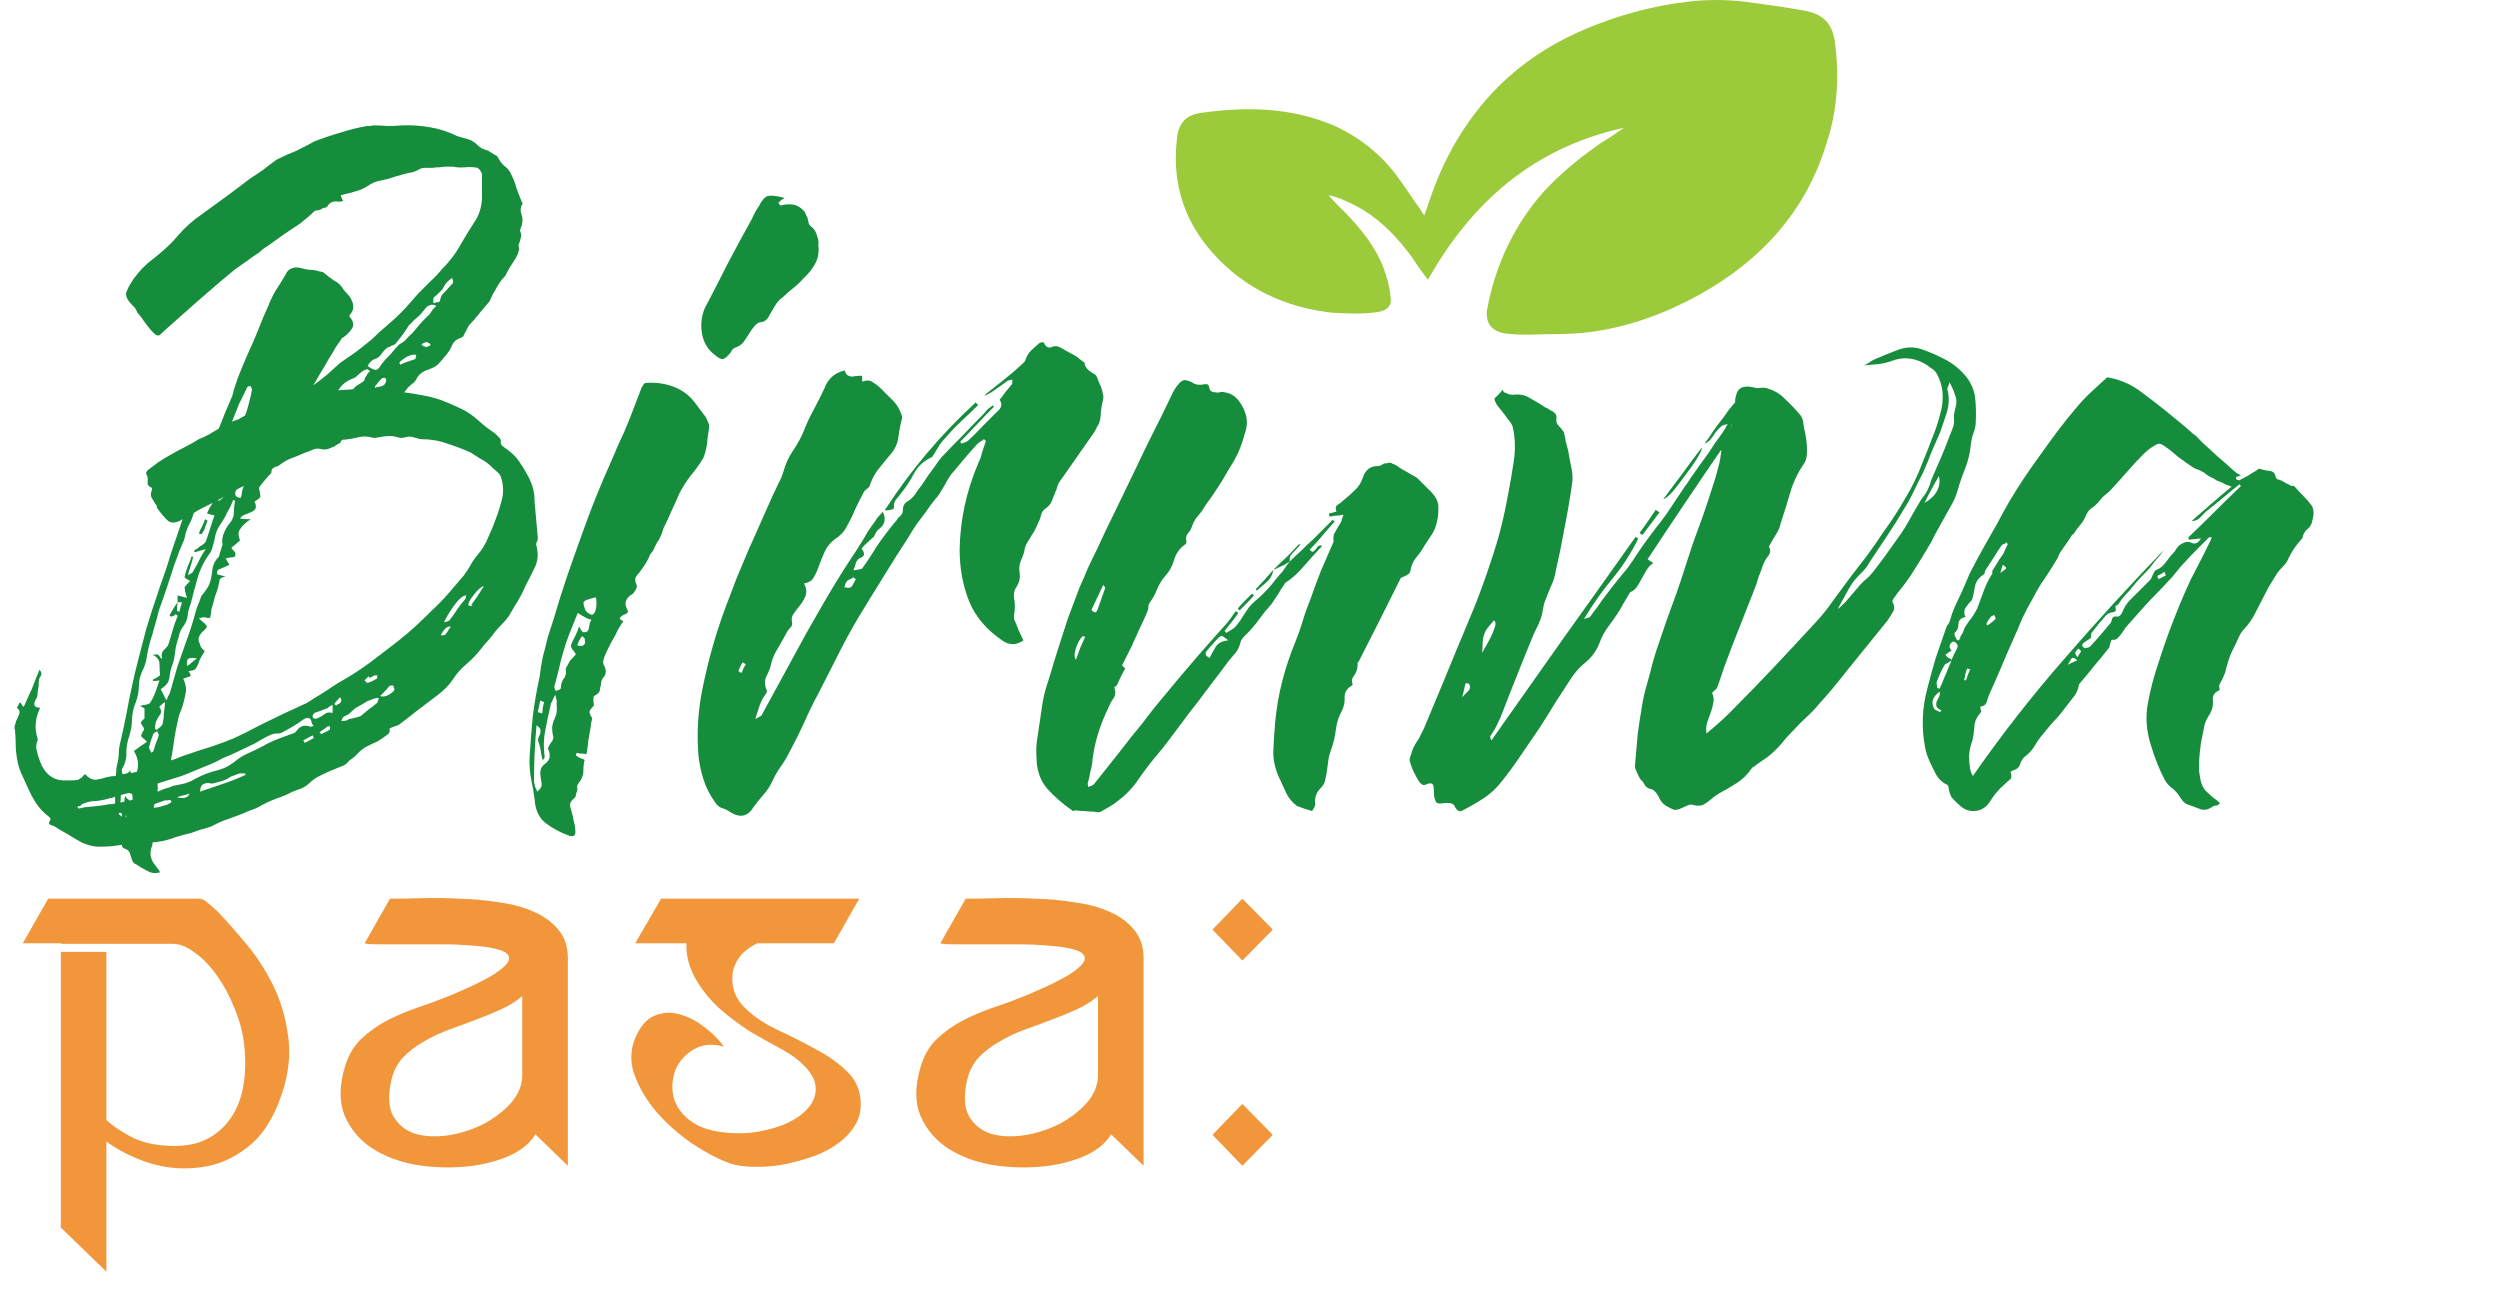
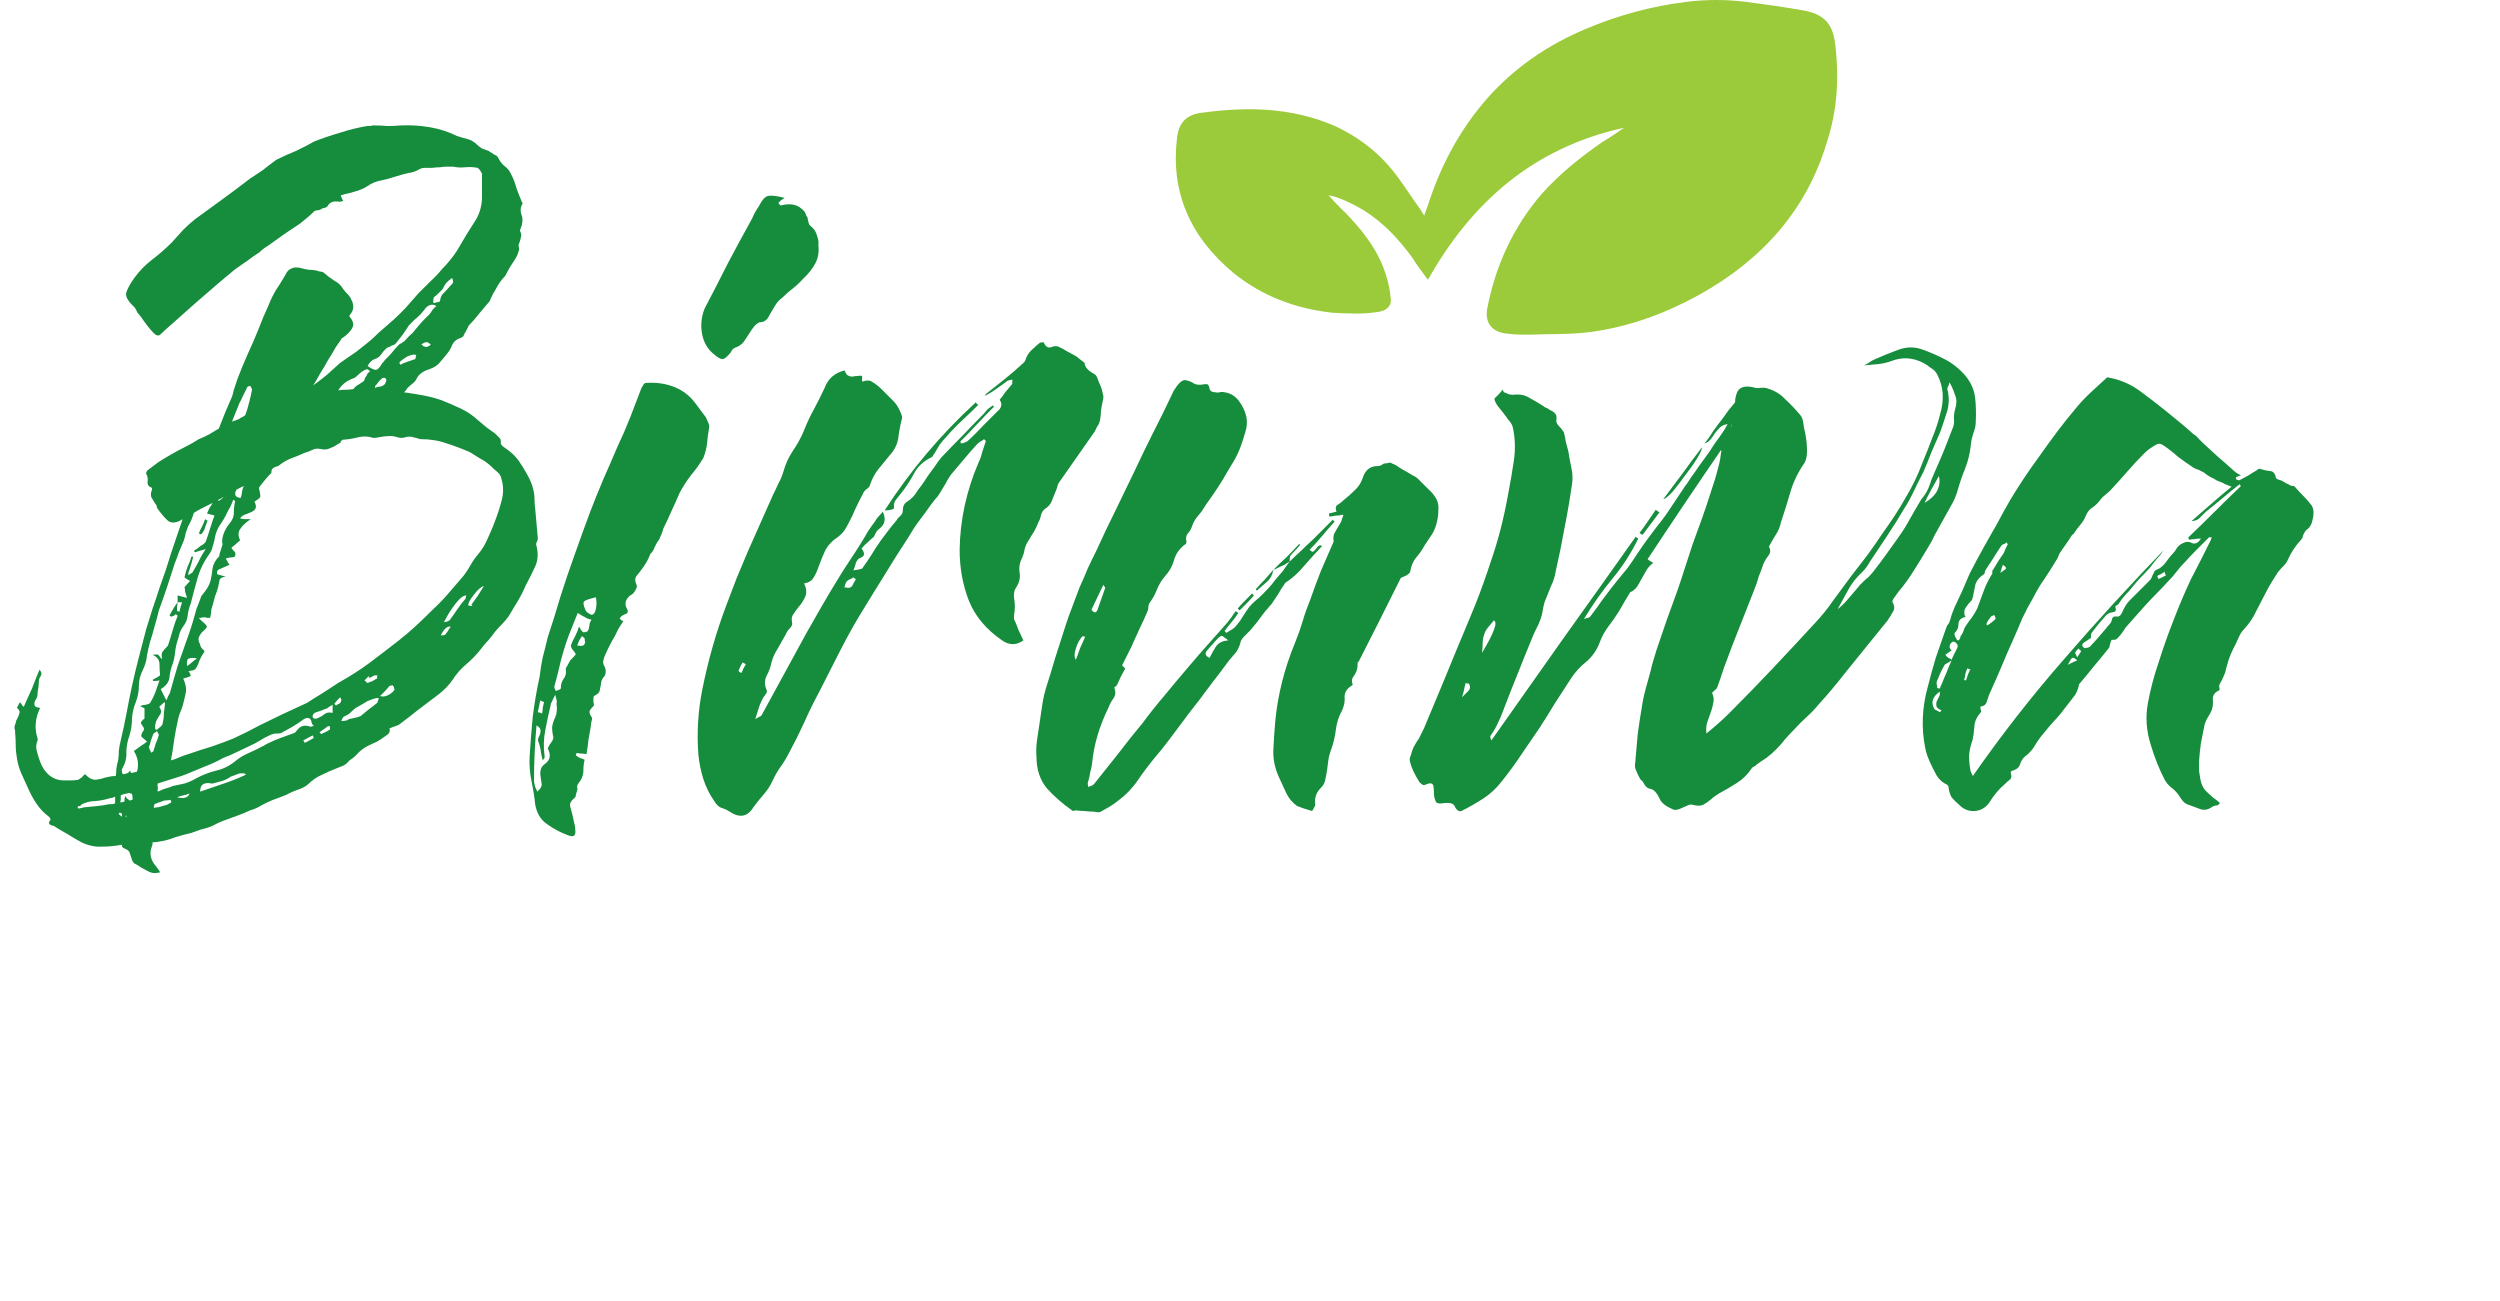
<svg xmlns="http://www.w3.org/2000/svg" width="296" height="154" viewBox="0 0 296 154" fill="none">
  <path d="M24.581 61.615C24.483 61.862 24.384 62.133 24.285 62.429C24.236 62.676 24.088 62.947 23.841 63.243C23.792 63.243 23.743 63.243 23.694 63.243C23.644 63.194 23.595 63.169 23.546 63.169C23.644 62.873 23.767 62.602 23.916 62.355C24.064 62.059 24.187 61.763 24.285 61.467C24.384 61.566 24.483 61.615 24.581 61.615ZM63.654 63.465C63.703 63.712 63.678 63.934 63.58 64.131C63.481 64.279 63.456 64.427 63.505 64.575C63.752 65.512 63.703 66.351 63.358 67.091C63.012 67.831 62.642 68.571 62.248 69.311C62.001 69.903 61.705 70.495 61.359 71.087C61.014 71.63 60.644 72.246 60.249 72.937C60.003 73.282 59.731 73.603 59.435 73.899C59.139 74.195 58.868 74.491 58.621 74.787C58.375 75.132 58.103 75.478 57.807 75.823C57.511 76.119 57.24 76.44 56.993 76.785C56.451 77.476 55.859 78.092 55.218 78.635C54.576 79.178 54.033 79.794 53.59 80.485C53.195 81.077 52.652 81.644 51.962 82.187C51.123 82.828 50.309 83.445 49.52 84.037C48.779 84.629 48.015 85.221 47.225 85.813C47.028 85.912 46.831 85.986 46.633 86.035C46.486 86.084 46.313 86.158 46.115 86.257C46.214 86.602 46.091 86.874 45.745 87.071C45.351 87.367 44.981 87.614 44.636 87.811C44.29 87.959 43.92 88.132 43.526 88.329C43.131 88.526 42.761 88.798 42.416 89.143C42.12 89.488 41.774 89.784 41.38 90.031C41.182 90.278 40.96 90.475 40.714 90.623C40.467 90.722 40.22 90.82 39.974 90.919C39.332 91.166 38.715 91.437 38.123 91.733C37.532 91.98 36.989 92.35 36.495 92.843C36.15 93.139 35.731 93.361 35.237 93.509C34.794 93.657 34.349 93.854 33.906 94.101C33.659 94.2 33.412 94.298 33.166 94.397C32.919 94.496 32.648 94.594 32.352 94.693C31.858 94.89 31.39 95.112 30.945 95.359C30.551 95.606 30.107 95.803 29.613 95.951C29.071 96.198 28.528 96.42 27.985 96.617C27.443 96.814 26.9 97.012 26.358 97.209C26.111 97.308 25.84 97.431 25.544 97.579C25.297 97.727 25.026 97.85 24.73 97.949C24.433 98.048 24.088 98.146 23.694 98.245C23.299 98.393 22.953 98.516 22.657 98.615C22.016 98.763 21.375 98.936 20.733 99.133C20.142 99.38 19.5 99.552 18.809 99.651C18.662 99.7 18.415 99.725 18.07 99.725C18.07 99.922 18.045 100.07 17.995 100.169C17.65 101.057 17.823 101.871 18.514 102.611C18.563 102.71 18.612 102.784 18.662 102.833C18.76 102.932 18.859 103.08 18.957 103.277C18.612 103.376 18.316 103.4 18.07 103.351C17.823 103.302 17.576 103.203 17.329 103.055C17.132 102.956 16.91 102.833 16.663 102.685C16.466 102.537 16.269 102.414 16.072 102.315C15.874 102.266 15.726 102.093 15.627 101.797C15.529 101.501 15.43 101.205 15.332 100.909C15.233 100.712 15.036 100.564 14.739 100.465C14.493 100.366 14.394 100.218 14.444 100.021C13.605 100.169 12.816 100.243 12.075 100.243C11.286 100.292 10.472 100.12 9.633 99.725C9.091 99.429 8.548 99.108 8.005 98.763C7.463 98.467 6.92 98.146 6.378 97.801C6.131 97.752 5.958 97.678 5.859 97.579C5.761 97.48 5.785 97.332 5.934 97.135C6.032 97.036 5.983 96.888 5.785 96.691C5.194 96.247 4.7 95.729 4.306 95.137C3.911 94.545 3.566 93.904 3.269 93.213C3.023 92.67 2.776 92.128 2.53 91.585C2.283 91.042 2.11 90.45 2.011 89.809C1.913 89.266 1.863 88.748 1.863 88.255C1.863 87.762 1.839 87.244 1.79 86.701C1.79 86.602 1.79 86.528 1.79 86.479C1.74 86.38 1.716 86.282 1.716 86.183C1.716 85.986 1.765 85.788 1.863 85.591C1.863 85.492 1.888 85.394 1.938 85.295C1.987 85.196 2.036 85.098 2.086 84.999C2.184 84.802 2.258 84.604 2.308 84.407C2.357 84.21 2.258 84.012 2.011 83.815C2.011 83.766 2.061 83.667 2.159 83.519C2.209 83.371 2.283 83.248 2.381 83.149C2.48 83.248 2.579 83.396 2.678 83.593C2.678 83.593 2.727 83.618 2.825 83.667C3.122 82.976 3.442 82.261 3.788 81.521C4.083 80.732 4.38 79.992 4.676 79.301C4.922 79.548 4.971 79.794 4.824 80.041C4.676 80.238 4.601 80.46 4.601 80.707C4.601 81.052 4.552 81.472 4.454 81.965C4.454 82.31 4.404 82.557 4.306 82.705C4.108 83.001 4.034 83.248 4.083 83.445C4.083 83.642 4.306 83.766 4.75 83.815C4.157 85.048 4.059 86.257 4.454 87.441V87.663C4.256 88.107 4.231 88.551 4.38 88.995C4.478 89.39 4.601 89.784 4.75 90.179C4.996 90.87 5.366 91.412 5.859 91.807C6.353 92.202 6.92 92.399 7.561 92.399C7.808 92.399 8.104 92.399 8.45 92.399C8.745 92.399 9.017 92.374 9.264 92.325C9.412 92.226 9.559 92.128 9.707 92.029C9.806 91.881 9.93 91.758 10.078 91.659C10.472 92.103 10.892 92.325 11.335 92.325C11.73 92.276 12.149 92.177 12.594 92.029C12.988 91.93 13.358 91.881 13.704 91.881C13.753 91.585 13.777 91.289 13.777 90.993C13.827 90.697 13.901 90.352 13.999 89.957C14.049 89.562 14.073 89.192 14.073 88.847C14.123 88.452 14.197 88.058 14.296 87.663C14.542 86.627 14.764 85.591 14.961 84.555C15.159 83.47 15.381 82.36 15.627 81.225C15.874 80.09 16.145 78.956 16.442 77.821C16.738 76.686 17.034 75.552 17.329 74.417C17.576 73.628 17.823 72.838 18.07 72.049C18.366 71.21 18.637 70.396 18.884 69.607C19.377 68.275 19.821 66.943 20.215 65.611C20.66 64.279 21.128 62.898 21.622 61.467C20.931 61.911 20.363 61.985 19.919 61.689C19.525 61.344 19.081 60.826 18.587 60.135C18.587 59.938 18.514 59.765 18.366 59.617C18.218 59.37 18.07 59.124 17.922 58.877C17.823 58.63 17.848 58.334 17.995 57.989V57.841V57.767C17.601 57.619 17.428 57.372 17.477 57.027C17.527 56.682 17.477 56.386 17.329 56.139C17.28 56.09 17.28 56.016 17.329 55.917C17.379 55.769 17.453 55.67 17.552 55.621C17.946 55.325 18.341 55.029 18.735 54.733C19.18 54.437 19.623 54.166 20.067 53.919C20.66 53.574 21.252 53.253 21.843 52.957C22.436 52.661 23.003 52.34 23.546 51.995C24.039 51.798 24.458 51.6 24.803 51.403C25.149 51.206 25.519 50.984 25.913 50.737C26.358 49.553 26.875 48.295 27.468 46.963C27.517 46.864 27.591 46.593 27.689 46.149C27.837 45.705 27.985 45.261 28.134 44.817C28.528 43.781 28.948 42.77 29.392 41.783C29.786 40.944 30.181 40.032 30.576 39.045C30.97 38.009 31.365 37.072 31.759 36.233C32.006 35.592 32.302 34.975 32.648 34.383C33.042 33.791 33.412 33.199 33.758 32.607C33.955 32.163 34.202 31.892 34.498 31.793C34.794 31.645 35.139 31.62 35.533 31.719C35.879 31.818 36.224 31.892 36.569 31.941C36.964 31.941 37.334 31.99 37.679 32.089C37.778 32.138 37.877 32.163 37.975 32.163C38.074 32.163 38.173 32.188 38.272 32.237C38.666 32.582 39.086 32.903 39.529 33.199C40.023 33.446 40.393 33.791 40.639 34.235C40.788 34.432 40.96 34.63 41.157 34.827C41.355 35.024 41.503 35.246 41.602 35.493C41.749 35.74 41.824 36.036 41.824 36.381C41.824 36.677 41.675 36.998 41.38 37.343V37.417C41.38 37.516 41.404 37.565 41.453 37.565C41.848 38.058 41.922 38.502 41.675 38.897C41.429 39.292 41.059 39.662 40.566 40.007C40.467 40.007 40.417 40.056 40.417 40.155C40.27 40.352 40.047 40.673 39.752 41.117C39.505 41.561 39.209 42.054 38.864 42.597C38.568 43.14 38.247 43.682 37.901 44.225C37.605 44.768 37.334 45.236 37.087 45.631C37.63 45.236 38.173 44.817 38.715 44.373C39.258 43.88 39.776 43.411 40.27 42.967C40.911 42.523 41.552 42.079 42.194 41.635C42.835 41.142 43.452 40.648 44.044 40.155C44.586 39.612 45.154 39.094 45.745 38.601C46.337 38.108 46.905 37.59 47.447 37.047C47.842 36.652 48.188 36.282 48.483 35.937C48.829 35.542 49.174 35.148 49.52 34.753C50.013 34.26 50.481 33.791 50.925 33.347C51.419 32.903 51.888 32.41 52.331 31.867C52.726 31.472 53.096 31.053 53.441 30.609C53.836 30.116 54.181 29.598 54.477 29.055C55.02 28.118 55.563 27.23 56.105 26.391C56.697 25.552 57.018 24.59 57.068 23.505V20.545C57.018 20.446 56.944 20.323 56.846 20.175C56.747 20.027 56.648 19.928 56.55 19.879C56.105 19.78 55.612 19.756 55.069 19.805C54.527 19.854 54.058 19.83 53.663 19.731C53.367 19.731 53.096 19.731 52.849 19.731C52.603 19.731 52.356 19.756 52.109 19.805C51.764 19.805 51.444 19.83 51.148 19.879C50.852 19.879 50.531 19.879 50.185 19.879C50.038 19.879 49.865 19.928 49.667 20.027C49.273 20.274 48.853 20.422 48.41 20.471C47.965 20.57 47.423 20.718 46.782 20.915C46.19 21.112 45.647 21.26 45.154 21.359C44.562 21.458 44.019 21.68 43.526 22.025C43.081 22.321 42.563 22.543 41.971 22.691C41.675 22.79 41.404 22.864 41.157 22.913C40.911 22.962 40.639 23.036 40.343 23.135C40.442 23.431 40.541 23.653 40.639 23.801C40.541 23.801 40.442 23.826 40.343 23.875C40.294 23.875 40.22 23.875 40.121 23.875C39.48 23.776 39.036 23.949 38.789 24.393C38.74 24.492 38.617 24.566 38.419 24.615C38.272 24.615 38.148 24.664 38.05 24.763C37.852 24.862 37.679 24.911 37.532 24.911C37.383 24.911 37.26 24.96 37.161 25.059C36.915 25.306 36.644 25.552 36.347 25.799C36.101 25.996 35.83 26.218 35.533 26.465C35.09 26.761 34.645 27.057 34.202 27.353C33.758 27.649 33.264 27.994 32.721 28.389C32.376 28.636 32.031 28.882 31.686 29.129C31.34 29.326 31.02 29.573 30.724 29.869C30.181 30.214 29.688 30.56 29.244 30.905C28.799 31.201 28.306 31.546 27.764 31.941C27.468 32.188 26.875 32.681 25.988 33.421C25.149 34.161 24.236 34.95 23.25 35.789C22.312 36.628 21.424 37.417 20.585 38.157C19.796 38.848 19.303 39.292 19.105 39.489C18.908 39.736 18.686 39.785 18.439 39.637C18.242 39.489 18.02 39.267 17.773 38.971C17.527 38.675 17.28 38.354 17.034 38.009C16.787 37.614 16.54 37.294 16.294 37.047C16.145 36.702 15.998 36.455 15.85 36.307C15.11 35.616 14.813 35.049 14.961 34.605C15.11 34.161 15.405 33.618 15.85 32.977C16.491 32.089 17.206 31.349 17.995 30.757C18.834 30.116 19.623 29.425 20.363 28.685C20.857 28.142 21.301 27.649 21.695 27.205C22.14 26.761 22.608 26.342 23.102 25.947C24.236 25.108 25.322 24.319 26.358 23.579C27.443 22.79 28.528 21.976 29.613 21.137C30.156 20.792 30.674 20.446 31.168 20.101C31.661 19.706 32.179 19.312 32.721 18.917C33.511 18.522 34.276 18.177 35.016 17.881C35.755 17.536 36.471 17.166 37.161 16.771C38.148 16.376 39.16 16.031 40.196 15.735C41.231 15.39 42.317 15.118 43.452 14.921C43.55 14.921 43.673 14.921 43.822 14.921C43.969 14.872 44.117 14.847 44.266 14.847C44.808 14.847 45.351 14.872 45.894 14.921C46.436 14.921 46.979 14.896 47.522 14.847C48.656 14.798 49.791 14.872 50.925 15.069C52.06 15.266 53.121 15.612 54.108 16.105C54.404 16.204 54.65 16.278 54.847 16.327C55.242 16.426 55.489 16.5 55.587 16.549C55.686 16.549 55.908 16.672 56.254 16.919C56.55 17.215 56.821 17.437 57.068 17.585C57.364 17.684 57.635 17.782 57.882 17.881C57.98 17.98 58.054 18.029 58.103 18.029C58.252 18.128 58.4 18.226 58.547 18.325C58.745 18.374 58.893 18.498 58.992 18.695C59.189 19.09 59.435 19.41 59.731 19.657C60.077 19.904 60.324 20.2 60.471 20.545C60.767 21.088 60.989 21.655 61.138 22.247C61.335 22.79 61.557 23.357 61.803 23.949L61.877 24.023V24.097C61.631 24.492 61.581 24.911 61.73 25.355C61.877 25.75 61.902 26.144 61.803 26.539C61.803 26.638 61.754 26.786 61.656 26.983C61.656 27.082 61.631 27.156 61.581 27.205C61.532 27.254 61.532 27.304 61.581 27.353C61.73 27.649 61.754 27.92 61.656 28.167C61.606 28.414 61.532 28.66 61.434 28.907C61.384 29.006 61.384 29.129 61.434 29.277C61.483 29.425 61.483 29.548 61.434 29.647C61.335 30.042 61.187 30.387 60.989 30.683C60.743 31.078 60.521 31.423 60.324 31.719C60.175 32.015 60.003 32.336 59.806 32.681C59.361 33.125 58.967 33.692 58.621 34.383C58.572 34.482 58.523 34.556 58.474 34.605C58.474 34.605 58.449 34.654 58.4 34.753C58.301 34.95 58.202 35.148 58.103 35.345C58.054 35.542 57.956 35.715 57.807 35.863C57.413 36.307 57.018 36.776 56.623 37.269C56.278 37.713 55.908 38.132 55.514 38.527C55.415 38.724 55.316 38.922 55.218 39.119C55.119 39.316 55.02 39.489 54.922 39.637C54.922 39.785 54.798 39.908 54.551 40.007C54.058 40.155 53.713 40.451 53.516 40.895C53.367 41.29 53.121 41.684 52.776 42.079C52.529 42.375 52.258 42.696 51.962 43.041C51.666 43.337 51.295 43.559 50.852 43.707C50.062 43.954 49.544 44.348 49.297 44.891C49.199 45.088 49.051 45.261 48.853 45.409C48.656 45.557 48.459 45.73 48.261 45.927C48.064 46.223 47.916 46.396 47.818 46.445C48.557 46.544 49.322 46.667 50.111 46.815C50.901 46.963 51.641 47.16 52.331 47.407C53.072 47.703 53.812 48.024 54.551 48.369C55.291 48.714 55.982 49.183 56.623 49.775C56.919 50.022 57.24 50.293 57.586 50.589C57.931 50.836 58.276 51.082 58.621 51.329C58.77 51.477 58.917 51.625 59.066 51.773C59.263 51.921 59.337 52.143 59.288 52.439C59.288 52.587 59.386 52.735 59.584 52.883C59.781 53.031 59.953 53.154 60.102 53.253C60.644 53.648 61.088 54.092 61.434 54.585C61.779 55.078 62.099 55.596 62.395 56.139C62.741 56.731 62.987 57.323 63.136 57.915C63.234 58.31 63.283 58.68 63.283 59.025C63.283 59.37 63.308 59.74 63.358 60.135C63.407 60.678 63.456 61.22 63.505 61.763C63.555 62.306 63.604 62.873 63.654 63.465ZM26.358 64.427C26.259 64.23 26.284 63.86 26.431 63.317C26.629 62.774 26.875 62.33 27.172 61.985C27.517 61.59 27.689 61.171 27.689 60.727C27.689 60.234 27.739 59.765 27.837 59.321C27.837 59.321 27.764 59.272 27.616 59.173C27.517 59.42 27.418 59.666 27.32 59.913C27.221 60.11 27.098 60.332 26.95 60.579C26.703 61.122 26.407 61.64 26.061 62.133C25.716 62.626 25.494 63.218 25.395 63.909C25.346 64.156 25.272 64.427 25.174 64.723C25.124 64.97 25.026 65.216 24.878 65.463C24.187 66.4 23.694 67.387 23.398 68.423C23.102 69.459 22.83 70.47 22.584 71.457C22.386 71.95 22.263 72.444 22.213 72.937C22.164 73.381 21.967 73.825 21.622 74.269C21.474 74.466 21.35 74.713 21.252 75.009C21.202 75.256 21.128 75.527 21.029 75.823C20.881 76.267 20.783 76.736 20.733 77.229C20.684 77.722 20.585 78.191 20.438 78.635C20.24 79.128 20.117 79.646 20.067 80.189C20.018 80.732 19.673 81.2 19.032 81.595C19.13 81.792 19.229 81.99 19.328 82.187C19.426 82.384 19.549 82.631 19.698 82.927C19.796 82.68 19.87 82.508 19.919 82.409C20.018 82.261 20.092 82.113 20.142 81.965C20.438 80.88 20.733 79.844 21.029 78.857C21.375 77.87 21.72 76.884 22.066 75.897C22.509 74.713 22.904 73.455 23.25 72.123C23.348 71.876 23.447 71.63 23.546 71.383C23.644 71.136 23.743 70.865 23.841 70.569C24.088 70.273 24.31 69.977 24.508 69.681C24.705 69.385 24.853 69.04 24.951 68.645C25.05 68.201 25.124 67.732 25.174 67.239C25.272 66.746 25.519 66.302 25.913 65.907C25.963 65.858 25.988 65.759 25.988 65.611C26.037 65.463 26.086 65.315 26.136 65.167C26.185 64.97 26.259 64.723 26.358 64.427ZM23.323 77.969C22.929 77.87 22.608 77.87 22.361 77.969C22.164 78.018 22.09 78.314 22.14 78.857C22.386 78.709 22.584 78.561 22.732 78.413C22.88 78.265 23.077 78.117 23.323 77.969ZM18.884 83.741C19.13 84.086 19.13 84.407 18.884 84.703C18.686 84.999 18.538 85.27 18.439 85.517C18.439 85.616 18.415 85.739 18.366 85.887C18.366 85.986 18.366 86.109 18.366 86.257C18.366 86.306 18.415 86.356 18.514 86.405C18.612 86.405 18.662 86.38 18.662 86.331C18.76 86.232 18.884 86.134 19.032 86.035C19.18 85.887 19.253 85.764 19.253 85.665C19.352 85.27 19.401 84.876 19.401 84.481C19.451 84.037 19.5 83.618 19.549 83.223L19.476 83.149C19.328 83.248 19.18 83.371 19.032 83.519C18.884 83.618 18.834 83.692 18.884 83.741ZM18.587 86.553C18.489 86.652 18.39 86.726 18.291 86.775C18.242 86.775 18.193 86.824 18.143 86.923C18.045 87.17 17.946 87.441 17.848 87.737C17.798 87.984 17.724 88.23 17.625 88.477C17.625 88.526 17.724 88.748 17.922 89.143C17.971 89.044 18.045 88.995 18.143 88.995C18.242 88.65 18.341 88.329 18.439 88.033C18.587 87.737 18.711 87.392 18.809 86.997C18.809 86.948 18.785 86.898 18.735 86.849C18.686 86.75 18.637 86.652 18.587 86.553ZM14.073 96.395C14.222 96.543 14.345 96.642 14.444 96.691V96.321C14.394 96.321 14.345 96.296 14.296 96.247C14.246 96.247 14.172 96.247 14.073 96.247V96.395ZM15.332 93.879C14.789 93.978 14.444 94.076 14.296 94.175V94.619C14.296 94.767 14.271 94.89 14.222 94.989C14.32 94.989 14.394 94.989 14.444 94.989C14.542 94.94 14.641 94.915 14.739 94.915C14.739 94.816 14.739 94.718 14.739 94.619C14.789 94.471 14.813 94.348 14.813 94.249C14.912 94.348 14.986 94.446 15.036 94.545C15.134 94.594 15.233 94.668 15.332 94.767C15.381 94.767 15.43 94.767 15.479 94.767C15.529 94.718 15.603 94.693 15.701 94.693C15.701 94.2 15.652 93.953 15.553 93.953C15.504 93.953 15.455 93.953 15.405 93.953C15.405 93.904 15.381 93.879 15.332 93.879ZM14.887 96.839C14.887 96.79 14.887 96.765 14.887 96.765C14.937 96.765 14.961 96.74 14.961 96.691V96.617C14.961 96.568 14.937 96.543 14.887 96.543C14.887 96.543 14.887 96.518 14.887 96.469V96.839ZM21.252 72.419C21.301 72.172 21.35 71.975 21.399 71.827C21.449 71.679 21.498 71.506 21.547 71.309H21.029C21.029 71.457 21.005 71.63 20.956 71.827C20.956 71.975 20.956 72.148 20.956 72.345L21.252 72.419ZM26.506 58.803C26.209 59 25.988 59.124 25.84 59.173C25.84 59.222 25.864 59.272 25.913 59.321C26.012 59.222 26.111 59.148 26.209 59.099C26.308 59 26.407 58.902 26.506 58.803ZM27.985 57.989C27.689 58.581 27.862 58.902 28.503 58.951C28.602 58.655 28.651 58.408 28.651 58.211C28.701 57.964 28.775 57.742 28.873 57.545C28.627 57.644 28.331 57.792 27.985 57.989ZM44.413 45.927C44.611 45.828 44.783 45.779 44.931 45.779C45.08 45.779 45.227 45.73 45.376 45.631C45.523 45.582 45.647 45.384 45.745 45.039C45.745 44.94 45.696 44.842 45.597 44.743C45.548 44.743 45.474 44.743 45.376 44.743C45.277 44.743 45.227 44.768 45.227 44.817C45.08 44.916 44.931 45.064 44.783 45.261C44.685 45.409 44.562 45.557 44.413 45.705V45.927ZM49.15 42.523C49.199 42.474 49.224 42.4 49.224 42.301C49.224 42.202 49.248 42.104 49.297 42.005C49.199 42.005 49.125 42.005 49.075 42.005C49.026 41.956 48.952 41.956 48.853 42.005C48.804 42.005 48.632 42.054 48.336 42.153C48.138 42.252 47.941 42.375 47.743 42.523C47.596 42.622 47.447 42.745 47.3 42.893C47.3 42.942 47.3 42.992 47.3 43.041C47.349 43.041 47.373 43.09 47.373 43.189C47.669 43.041 47.965 42.918 48.261 42.819C48.557 42.72 48.853 42.622 49.15 42.523ZM50.925 40.895C50.925 40.846 50.95 40.796 50.999 40.747C50.901 40.698 50.802 40.648 50.703 40.599C50.654 40.5 50.58 40.476 50.481 40.525C50.383 40.525 50.284 40.55 50.185 40.599C50.136 40.648 50.038 40.698 49.889 40.747C49.988 40.846 50.062 40.92 50.111 40.969C50.161 41.018 50.235 41.043 50.334 41.043C50.432 41.092 50.531 41.092 50.63 41.043C50.728 40.994 50.827 40.944 50.925 40.895ZM51.37 35.197C51.32 35.296 51.295 35.468 51.295 35.715C51.295 35.912 51.419 35.937 51.666 35.789C51.962 35.789 52.109 35.715 52.109 35.567C52.159 35.172 52.307 34.876 52.553 34.679C52.8 34.432 53.047 34.161 53.294 33.865C53.392 33.766 53.491 33.668 53.59 33.569C53.688 33.421 53.663 33.199 53.516 32.903C53.417 33.002 53.294 33.1 53.145 33.199C53.047 33.298 52.948 33.396 52.849 33.495C52.751 33.594 52.652 33.742 52.553 33.939C52.504 34.087 52.43 34.21 52.331 34.309C52.184 34.457 52.035 34.605 51.888 34.753C51.739 34.901 51.567 35.049 51.37 35.197ZM44.34 42.523C44.191 42.572 44.044 42.671 43.895 42.819C43.748 42.967 43.624 43.14 43.526 43.337C44.019 43.682 44.364 43.83 44.562 43.781C44.759 43.732 44.981 43.485 45.227 43.041C45.376 42.893 45.499 42.745 45.597 42.597C45.745 42.449 45.869 42.326 45.968 42.227C46.214 41.98 46.411 41.758 46.559 41.561C46.757 41.314 46.979 41.068 47.225 40.821C47.324 40.722 47.398 40.673 47.447 40.673C47.497 40.673 47.571 40.624 47.669 40.525C47.719 40.476 47.768 40.451 47.818 40.451C47.867 40.402 47.916 40.352 47.965 40.303C48.261 39.958 48.557 39.662 48.853 39.415C49.1 39.119 49.347 38.823 49.593 38.527C49.889 38.182 50.185 37.861 50.481 37.565C50.728 37.368 50.925 37.146 51.074 36.899C51.221 36.652 51.419 36.43 51.666 36.233C51.271 35.986 50.876 36.036 50.481 36.381C50.383 36.48 50.284 36.603 50.185 36.751C50.087 36.85 49.964 36.998 49.816 37.195C49.569 37.442 49.322 37.664 49.075 37.861C48.878 38.058 48.656 38.28 48.41 38.527C48.163 38.922 47.916 39.292 47.669 39.637C47.423 39.933 47.151 40.278 46.855 40.673C46.757 40.772 46.633 40.846 46.486 40.895C46.387 40.895 46.288 40.944 46.19 41.043C46.091 41.092 46.017 41.117 45.968 41.117C45.918 41.117 45.869 41.142 45.819 41.191C45.573 41.388 45.351 41.635 45.154 41.931C44.956 42.227 44.685 42.424 44.34 42.523ZM41.971 44.743C41.084 45.039 40.442 45.532 40.047 46.223C40.294 46.174 40.566 46.149 40.861 46.149C41.157 46.149 41.478 46.124 41.824 46.075C42.021 45.828 42.218 45.656 42.416 45.557C42.662 45.409 42.884 45.261 43.081 45.113C43.131 45.064 43.156 45.014 43.156 44.965C43.156 44.916 43.18 44.842 43.23 44.743C43.279 44.644 43.328 44.57 43.377 44.521C43.427 44.422 43.476 44.324 43.526 44.225L43.822 43.929C43.723 43.88 43.649 43.83 43.599 43.781C43.55 43.732 43.501 43.707 43.452 43.707C43.254 43.756 43.057 43.855 42.859 44.003C42.712 44.102 42.563 44.225 42.416 44.373C42.267 44.521 42.12 44.644 41.971 44.743ZM28.355 47.703C28.207 48.098 28.059 48.468 27.912 48.813C27.764 49.158 27.616 49.528 27.468 49.923C27.714 49.824 27.985 49.726 28.282 49.627C28.38 49.528 28.503 49.454 28.651 49.405C28.799 49.306 28.923 49.232 29.021 49.183C29.219 48.69 29.392 48.122 29.54 47.481C29.638 47.136 29.737 46.692 29.835 46.149C29.835 46.1 29.811 46.026 29.762 45.927C29.712 45.779 29.663 45.705 29.613 45.705C29.367 45.705 29.219 45.828 29.169 46.075C29.021 46.371 28.873 46.667 28.726 46.963C28.627 47.21 28.503 47.456 28.355 47.703ZM14.444 91.067C14.394 91.166 14.419 91.363 14.518 91.659C14.715 91.659 14.863 91.634 14.961 91.585C15.159 91.536 15.307 91.412 15.405 91.215C15.455 91.314 15.479 91.412 15.479 91.511C15.677 91.511 15.924 91.462 16.22 91.363C16.466 90.524 16.343 89.71 15.85 88.921C16.195 88.674 16.466 88.477 16.663 88.329C16.91 88.181 17.157 88.008 17.404 87.811C17.206 87.614 17.009 87.441 16.811 87.293C16.663 87.145 16.713 86.898 16.959 86.553C17.108 86.405 17.083 86.208 16.886 85.961C16.688 85.714 16.639 85.542 16.738 85.443C16.836 85.295 16.959 85.172 17.108 85.073V83.889C17.157 83.889 16.984 83.79 16.59 83.593C16.836 83.494 17.058 83.445 17.256 83.445C17.502 83.396 17.675 83.322 17.773 83.223C18.02 82.828 18.218 82.434 18.366 82.039C18.514 81.595 18.686 81.102 18.884 80.559C18.686 80.608 18.439 80.633 18.143 80.633C18.143 80.633 18.119 80.584 18.07 80.485C18.464 80.288 18.76 80.115 18.957 79.967C18.908 79.523 18.884 79.079 18.884 78.635C18.884 78.142 18.612 77.772 18.07 77.525C18.366 77.476 18.587 77.476 18.735 77.525C18.834 77.624 18.908 77.722 18.957 77.821C19.007 77.87 19.081 77.944 19.18 78.043C19.13 77.648 19.13 77.402 19.18 77.303C19.229 77.155 19.451 76.884 19.846 76.489C19.846 76.489 19.87 76.44 19.919 76.341C20.117 75.749 20.29 75.182 20.438 74.639C20.585 74.096 20.783 73.529 21.029 72.937C21.029 72.888 20.956 72.814 20.808 72.715C20.709 72.814 20.61 72.888 20.512 72.937C20.462 72.937 20.388 72.962 20.29 73.011C20.24 73.011 20.166 72.962 20.067 72.863C20.413 72.222 20.733 71.704 21.029 71.309V70.495C21.375 70.594 21.745 70.692 22.14 70.791C22.041 70.446 21.967 70.199 21.918 70.051C21.918 69.854 21.893 69.681 21.843 69.533C21.991 69.336 22.213 69.089 22.509 68.793C22.361 68.694 22.238 68.62 22.14 68.571C22.041 68.522 21.942 68.448 21.843 68.349C21.942 67.905 22.066 67.486 22.213 67.091C22.411 66.696 22.559 66.302 22.657 65.907H22.88C22.732 66.499 22.584 67.017 22.436 67.461C22.337 67.658 22.288 67.88 22.288 68.127C22.386 68.028 22.485 67.954 22.584 67.905C22.732 67.856 22.83 67.757 22.88 67.609C23.126 67.214 23.348 66.82 23.546 66.425C23.743 65.981 24.014 65.512 24.36 65.019C24.014 65.118 23.743 65.192 23.546 65.241C23.398 65.29 23.25 65.34 23.102 65.389L22.953 65.241C23.052 65.142 23.151 65.068 23.25 65.019C23.348 64.97 23.447 64.896 23.546 64.797C23.644 64.698 23.792 64.6 23.989 64.501C24.187 64.353 24.31 64.23 24.36 64.131C24.557 63.588 24.73 63.07 24.878 62.577C25.026 62.084 25.198 61.566 25.395 61.023C25.149 60.974 24.853 60.9 24.508 60.801C24.606 60.554 24.705 60.332 24.803 60.135C24.951 59.938 25.075 59.74 25.174 59.543C24.779 59.74 24.384 59.938 23.989 60.135C23.595 60.332 23.25 60.53 22.953 60.727C22.756 61.368 22.534 61.886 22.288 62.281C22.189 62.528 22.09 62.799 21.991 63.095C21.942 63.391 21.868 63.687 21.77 63.983C21.572 64.476 21.375 64.945 21.177 65.389C21.029 65.833 20.857 66.302 20.66 66.795C20.363 67.683 20.067 68.596 19.771 69.533C19.476 70.421 19.155 71.334 18.809 72.271C18.662 72.912 18.489 73.554 18.291 74.195C18.143 74.787 17.971 75.379 17.773 75.971C17.625 76.514 17.502 77.056 17.404 77.599C17.354 78.142 17.206 78.684 16.959 79.227C16.614 79.868 16.442 80.534 16.442 81.225C16.442 81.866 16.318 82.508 16.072 83.149C15.825 83.741 15.677 84.382 15.627 85.073C15.627 85.764 15.529 86.43 15.332 87.071C15.085 87.762 14.961 88.428 14.961 89.069C15.011 89.71 14.838 90.376 14.444 91.067ZM10.004 95.581C10.546 95.532 11.064 95.482 11.557 95.433C12.002 95.384 12.47 95.31 12.963 95.211C13.111 95.211 13.235 95.211 13.334 95.211C13.432 95.162 13.531 95.137 13.63 95.137V94.323C13.531 94.372 13.408 94.422 13.259 94.471C13.111 94.471 12.988 94.496 12.889 94.545C12.396 94.693 11.878 94.792 11.335 94.841C10.793 94.841 10.25 94.964 9.707 95.211C9.609 95.31 9.535 95.384 9.486 95.433C9.387 95.433 9.288 95.458 9.19 95.507C9.19 95.606 9.214 95.68 9.264 95.729C9.362 95.729 9.609 95.68 10.004 95.581ZM19.253 95.433C19.451 95.384 19.623 95.334 19.771 95.285C19.969 95.186 20.142 95.088 20.29 94.989C20.29 94.89 20.265 94.841 20.215 94.841C20.215 94.792 20.215 94.742 20.215 94.693C20.018 94.742 19.821 94.767 19.623 94.767C19.476 94.767 19.303 94.816 19.105 94.915C18.957 94.964 18.809 95.014 18.662 95.063C18.514 95.112 18.39 95.162 18.291 95.211C18.291 95.31 18.267 95.384 18.218 95.433C18.218 95.482 18.218 95.532 18.218 95.581V95.655C18.415 95.606 18.587 95.581 18.735 95.581C18.884 95.532 19.056 95.482 19.253 95.433ZM20.956 94.397C21.794 94.594 22.288 94.446 22.436 93.953C22.189 94.052 21.942 94.126 21.695 94.175C21.449 94.224 21.202 94.298 20.956 94.397ZM23.694 93.731C24.68 93.386 25.617 93.065 26.506 92.769C27.393 92.473 28.257 92.128 29.096 91.733C29.096 91.684 29.071 91.659 29.021 91.659C29.021 91.659 29.021 91.634 29.021 91.585C28.578 91.536 28.282 91.56 28.134 91.659C27.985 91.708 27.714 91.807 27.32 91.955C26.974 92.202 26.629 92.374 26.284 92.473C25.938 92.572 25.568 92.67 25.174 92.769H25.026C24.68 92.67 24.36 92.695 24.064 92.843C23.817 92.991 23.694 93.287 23.694 93.731ZM35.163 86.479C35.558 85.936 36.076 85.788 36.718 86.035C36.767 86.035 36.816 86.035 36.865 86.035C36.964 85.986 37.063 85.961 37.161 85.961C37.014 85.813 36.94 85.714 36.94 85.665C36.89 85.566 36.865 85.468 36.865 85.369C36.718 84.974 36.422 84.9 35.977 85.147C35.583 85.443 35.139 85.739 34.645 86.035C34.202 86.282 33.758 86.528 33.313 86.775C33.215 86.824 33.067 86.849 32.87 86.849C32.721 86.849 32.598 86.849 32.499 86.849C32.401 86.898 32.327 86.923 32.278 86.923C32.228 86.923 32.154 86.948 32.056 86.997C31.611 87.194 31.192 87.416 30.797 87.663C30.403 87.91 29.983 88.132 29.54 88.329C28.997 88.576 28.479 88.822 27.985 89.069C27.492 89.316 26.974 89.538 26.431 89.735C25.741 90.13 25.001 90.475 24.212 90.771C23.471 91.067 22.756 91.363 22.066 91.659C21.967 91.708 21.77 91.782 21.474 91.881C20.98 92.029 20.512 92.177 20.067 92.325C19.623 92.473 19.155 92.621 18.662 92.769V93.139C18.711 93.238 18.711 93.336 18.662 93.435C18.662 93.534 18.662 93.632 18.662 93.731C18.76 93.682 18.834 93.657 18.884 93.657C18.982 93.608 19.081 93.558 19.18 93.509C19.426 93.41 19.648 93.336 19.846 93.287C20.043 93.238 20.24 93.164 20.438 93.065C20.931 92.966 21.399 92.868 21.843 92.769C22.337 92.621 22.781 92.424 23.175 92.177C24.014 91.733 24.853 91.412 25.692 91.215C26.53 91.018 27.32 90.598 28.059 89.957C28.454 89.661 28.873 89.414 29.317 89.217C29.762 89.02 30.23 88.798 30.724 88.551C30.872 88.452 31.02 88.378 31.168 88.329C31.316 88.23 31.488 88.132 31.686 88.033C32.179 87.786 32.697 87.564 33.239 87.367C33.782 87.17 34.325 86.972 34.867 86.775C34.966 86.726 35.016 86.676 35.016 86.627C35.065 86.578 35.114 86.528 35.163 86.479ZM36.051 87.959C36.298 87.86 36.495 87.762 36.644 87.663C36.841 87.564 37.014 87.466 37.161 87.367C37.112 87.318 37.087 87.268 37.087 87.219C37.087 87.17 37.063 87.12 37.014 87.071L35.904 87.663C36.002 87.762 36.051 87.86 36.051 87.959ZM39.011 86.405C39.061 86.405 39.086 86.282 39.086 86.035L38.864 85.961C38.469 86.257 38.123 86.504 37.828 86.701L38.05 86.923C38.197 86.824 38.346 86.75 38.493 86.701C38.691 86.602 38.864 86.504 39.011 86.405ZM39.382 83.445C39.233 83.544 39.11 83.618 39.011 83.667C38.913 83.716 38.814 83.79 38.715 83.889H38.642C38.395 83.988 38.148 84.086 37.901 84.185C37.704 84.234 37.482 84.308 37.236 84.407C37.087 84.555 37.014 84.678 37.014 84.777C37.014 84.974 37.087 85.073 37.236 85.073C37.334 85.122 37.482 85.098 37.679 84.999C37.926 84.9 38.173 84.752 38.419 84.555C38.666 84.358 38.987 84.308 39.382 84.407V83.445ZM39.825 83.519C39.924 83.42 40.047 83.346 40.196 83.297C40.343 83.198 40.417 83.026 40.417 82.779C40.417 82.828 40.368 82.754 40.27 82.557C39.974 82.853 39.752 83.1 39.603 83.297C39.603 83.346 39.628 83.396 39.678 83.445C39.727 83.494 39.776 83.519 39.825 83.519ZM44.562 83.297C44.66 83.248 44.709 83.174 44.709 83.075C44.759 82.927 44.808 82.804 44.858 82.705C44.808 82.656 44.734 82.631 44.636 82.631C44.487 82.68 44.315 82.73 44.117 82.779C43.969 82.828 43.772 82.902 43.526 83.001C43.279 83.149 43.032 83.297 42.785 83.445C42.588 83.544 42.366 83.667 42.12 83.815C41.873 84.012 41.651 84.21 41.453 84.407C41.306 84.555 41.108 84.678 40.861 84.777C40.664 84.826 40.516 85.024 40.417 85.369C40.516 85.369 40.615 85.369 40.714 85.369C40.861 85.32 40.985 85.295 41.084 85.295C41.133 85.246 41.157 85.221 41.157 85.221C41.207 85.221 41.256 85.196 41.306 85.147C41.552 85.098 41.774 85.048 41.971 84.999C42.218 84.95 42.465 84.876 42.712 84.777C43.008 84.53 43.303 84.284 43.599 84.037C43.945 83.79 44.266 83.544 44.562 83.297ZM43.156 80.559C43.254 80.608 43.328 80.682 43.377 80.781C43.427 80.83 43.476 80.855 43.526 80.855C43.772 80.756 43.969 80.682 44.117 80.633C44.266 80.534 44.438 80.436 44.636 80.337C44.685 80.288 44.685 80.238 44.636 80.189C44.636 80.14 44.66 80.066 44.709 79.967H44.34C44.241 80.016 44.142 80.066 44.044 80.115C43.994 80.164 43.895 80.214 43.748 80.263C43.748 80.214 43.723 80.189 43.673 80.189C43.673 80.14 43.673 80.09 43.673 80.041L43.156 80.559ZM45.005 82.409C45.252 82.508 45.548 82.483 45.894 82.335C46.288 82.138 46.559 81.916 46.708 81.669C46.708 81.62 46.683 81.521 46.633 81.373C46.584 81.225 46.535 81.151 46.486 81.151C46.239 81.151 46.091 81.2 46.041 81.299C45.844 81.546 45.647 81.768 45.45 81.965C45.301 82.113 45.154 82.261 45.005 82.409ZM52.184 75.231C52.43 75.231 52.603 75.206 52.702 75.157C52.8 75.058 53.022 74.738 53.367 74.195C52.973 74.096 52.578 74.442 52.184 75.231ZM55.069 70.939C55.119 70.89 55.144 70.84 55.144 70.791C55.144 70.692 55.168 70.594 55.218 70.495C54.971 70.495 54.7 70.643 54.404 70.939C54.157 71.186 53.91 71.482 53.663 71.827C53.417 72.172 53.195 72.518 52.998 72.863C52.8 73.208 52.652 73.48 52.553 73.677C52.702 73.628 52.825 73.603 52.923 73.603C53.022 73.554 53.121 73.504 53.219 73.455C53.516 73.06 53.812 72.641 54.108 72.197C54.404 71.753 54.724 71.334 55.069 70.939ZM55.809 71.605C56.056 71.26 56.303 70.914 56.55 70.569C56.796 70.174 57.043 69.78 57.289 69.385C56.944 69.484 56.55 69.829 56.105 70.421C55.661 70.964 55.44 71.383 55.44 71.679C55.538 71.679 55.612 71.704 55.661 71.753C55.76 71.753 55.859 71.753 55.958 71.753L55.809 71.605ZM58.696 61.467C58.992 60.678 59.238 59.888 59.435 59.099C59.633 58.31 59.608 57.496 59.361 56.657C59.312 56.361 59.139 56.09 58.843 55.843C58.547 55.596 58.276 55.35 58.029 55.103C57.635 54.758 57.24 54.486 56.846 54.289C56.451 54.042 56.056 53.796 55.661 53.549C54.773 53.154 53.861 52.809 52.923 52.513C51.986 52.168 50.95 51.995 49.816 51.995H49.742C49.446 51.896 49.174 51.822 48.928 51.773C48.681 51.674 48.36 51.674 47.965 51.773C47.719 51.872 47.423 51.872 47.078 51.773C46.782 51.674 46.486 51.625 46.19 51.625C45.894 51.625 45.597 51.65 45.301 51.699C45.005 51.748 44.709 51.798 44.413 51.847H44.191C43.599 51.65 43.008 51.625 42.416 51.773C41.873 51.921 41.256 52.02 40.566 52.069C40.467 52.118 40.393 52.192 40.343 52.291C40.343 52.34 40.319 52.39 40.27 52.439C40.072 52.538 39.825 52.686 39.529 52.883C39.283 52.982 39.036 53.08 38.789 53.179C38.543 53.228 38.296 53.228 38.05 53.179C37.655 53.08 37.309 53.105 37.014 53.253C36.718 53.401 36.397 53.524 36.051 53.623C35.509 53.87 34.966 54.092 34.423 54.289C33.93 54.486 33.437 54.782 32.944 55.177C32.746 55.226 32.598 55.276 32.499 55.325C32.401 55.374 32.302 55.448 32.203 55.547C32.154 55.646 32.13 55.794 32.13 55.991C31.883 56.238 31.636 56.509 31.39 56.805C31.192 57.052 30.995 57.298 30.797 57.545C30.649 57.693 30.625 57.866 30.724 58.063C30.822 58.507 30.847 58.778 30.797 58.877C30.748 58.976 30.526 59.148 30.131 59.395C30.329 59.79 30.354 60.086 30.206 60.283C30.107 60.431 29.934 60.554 29.688 60.653C29.49 60.752 29.244 60.85 28.948 60.949C28.701 61.048 28.528 61.196 28.43 61.393C28.676 61.442 28.873 61.467 29.021 61.467C29.219 61.467 29.441 61.467 29.688 61.467C29.096 61.862 28.676 62.256 28.43 62.651C28.183 62.996 28.183 63.44 28.43 63.983C28.183 64.18 27.985 64.353 27.837 64.501C27.689 64.6 27.541 64.723 27.393 64.871C27.492 65.019 27.64 65.192 27.837 65.389C27.936 65.784 27.837 65.981 27.541 65.981C27.295 65.981 27.023 66.03 26.727 66.129C26.875 66.425 27.023 66.672 27.172 66.869C26.925 66.968 26.703 67.066 26.506 67.165C26.308 67.264 26.086 67.362 25.84 67.461C25.741 67.56 25.692 67.683 25.692 67.831C25.692 67.979 25.765 68.053 25.913 68.053C26.061 68.102 26.333 68.176 26.727 68.275C26.284 68.324 26.037 68.472 25.988 68.719C25.938 68.916 25.889 69.163 25.84 69.459C25.741 69.854 25.617 70.224 25.47 70.569C25.371 70.914 25.272 71.284 25.174 71.679C25.124 71.778 25.099 71.852 25.099 71.901C25.099 71.95 25.075 72.024 25.026 72.123C25.026 72.419 24.976 72.764 24.878 73.159C24.779 73.159 24.655 73.159 24.508 73.159C24.409 73.11 24.31 73.085 24.212 73.085C24.014 73.085 23.866 73.11 23.767 73.159C23.718 73.159 23.644 73.159 23.546 73.159C23.694 73.356 23.866 73.529 24.064 73.677C24.261 73.825 24.409 73.998 24.508 74.195C24.409 74.392 24.236 74.59 23.989 74.787C23.792 74.984 23.644 75.206 23.546 75.453C23.496 75.601 23.496 75.774 23.546 75.971C23.644 76.168 23.718 76.366 23.767 76.563C23.817 76.662 23.891 76.76 23.989 76.859C24.137 76.958 24.212 77.056 24.212 77.155C23.965 77.5 23.767 77.846 23.619 78.191C23.521 78.536 23.373 78.857 23.175 79.153C23.126 79.252 23.003 79.326 22.805 79.375C22.657 79.375 22.485 79.424 22.288 79.523C22.436 79.572 22.534 79.745 22.584 80.041C22.238 80.189 21.942 80.288 21.695 80.337C21.991 80.978 22.09 81.546 21.991 82.039C21.893 82.532 21.77 83.05 21.622 83.593C21.523 83.889 21.399 84.21 21.252 84.555C21.153 84.851 21.079 85.147 21.029 85.443C20.881 86.084 20.758 86.726 20.66 87.367C20.561 88.008 20.462 88.674 20.363 89.365C20.314 89.464 20.29 89.587 20.29 89.735C20.29 89.834 20.265 89.932 20.215 90.031C20.61 89.932 20.956 89.809 21.252 89.661C21.597 89.513 21.942 89.39 22.288 89.291C23.274 88.946 24.187 88.65 25.026 88.403C25.913 88.107 26.777 87.786 27.616 87.441C28.158 87.194 28.676 86.948 29.169 86.701C29.663 86.454 30.181 86.183 30.724 85.887C31.611 85.443 32.524 84.999 33.462 84.555C34.448 84.111 35.41 83.667 36.347 83.223C36.94 82.828 37.532 82.458 38.123 82.113C38.715 81.718 39.357 81.299 40.047 80.855C41.38 80.115 42.613 79.326 43.748 78.487C44.931 77.599 46.091 76.711 47.225 75.823C47.916 75.28 48.582 74.713 49.224 74.121C49.914 73.48 50.605 72.814 51.295 72.123C51.937 71.531 52.553 70.89 53.145 70.199C53.737 69.508 54.33 68.818 54.922 68.127C55.218 67.732 55.489 67.313 55.736 66.869C55.982 66.425 56.278 66.006 56.623 65.611C57.117 65.019 57.511 64.353 57.807 63.613C58.153 62.873 58.449 62.158 58.696 61.467ZM96.894 28.981C96.993 29.82 96.87 30.56 96.525 31.201C96.179 31.842 95.686 32.459 95.044 33.051C94.699 33.446 94.305 33.816 93.861 34.161C93.466 34.457 93.071 34.802 92.677 35.197C92.282 35.493 91.986 35.814 91.788 36.159C91.591 36.504 91.369 36.874 91.123 37.269C90.876 37.861 90.481 38.157 89.939 38.157C89.692 38.256 89.47 38.428 89.272 38.675C89.075 38.922 88.903 39.168 88.754 39.415C88.508 39.81 88.261 40.18 88.014 40.525C87.768 40.821 87.422 41.043 86.978 41.191C86.781 41.29 86.633 41.462 86.534 41.709C86.14 42.202 85.819 42.474 85.573 42.523C85.326 42.523 85.005 42.35 84.611 42.005C83.821 41.413 83.328 40.599 83.13 39.563C82.933 38.527 83.032 37.516 83.427 36.529C84.364 34.753 85.276 32.977 86.165 31.201C87.102 29.425 88.064 27.649 89.05 25.873C89.248 25.38 89.519 24.886 89.865 24.393C90.21 23.702 90.555 23.308 90.9 23.209C91.295 23.11 91.961 23.184 92.898 23.431C92.751 23.53 92.603 23.628 92.454 23.727C92.356 23.826 92.257 23.924 92.159 24.023C92.306 24.27 92.405 24.368 92.454 24.319C93.046 24.171 93.564 24.146 94.008 24.245C94.453 24.344 94.872 24.615 95.266 25.059C95.365 25.256 95.439 25.429 95.489 25.577C95.587 25.676 95.636 25.799 95.636 25.947C95.686 26.194 95.735 26.391 95.784 26.539C95.834 26.638 95.982 26.786 96.228 26.983C96.475 27.23 96.648 27.55 96.746 27.945C96.894 28.34 96.944 28.685 96.894 28.981ZM80.54 46.149C81.231 46.544 81.799 47.037 82.243 47.629C82.686 48.221 83.13 48.813 83.575 49.405C83.673 49.602 83.772 49.824 83.871 50.071C83.969 50.268 83.994 50.49 83.945 50.737C83.846 51.28 83.772 51.847 83.722 52.439C83.673 52.982 83.525 53.574 83.278 54.215C82.835 54.955 82.341 55.646 81.799 56.287C81.305 56.928 80.861 57.619 80.466 58.359C80.171 59.05 79.85 59.765 79.504 60.505C79.209 61.196 78.888 61.886 78.543 62.577C78.493 62.774 78.419 62.996 78.32 63.243C78.222 63.44 78.123 63.662 78.025 63.909C77.827 64.156 77.654 64.452 77.507 64.797C77.408 65.093 77.235 65.364 76.989 65.611C76.791 66.154 76.495 66.696 76.1 67.239C75.854 67.584 75.607 67.905 75.361 68.201C75.163 68.448 75.163 68.793 75.361 69.237C75.459 69.385 75.41 69.607 75.213 69.903C75.064 70.199 74.867 70.396 74.621 70.495C74.078 70.939 73.93 71.432 74.177 71.975C74.423 72.37 74.374 72.616 74.028 72.715C73.733 72.814 73.51 72.986 73.362 73.233C73.461 73.332 73.535 73.406 73.585 73.455C73.634 73.455 73.708 73.48 73.806 73.529C73.659 73.776 73.486 74.047 73.288 74.343C73.141 74.59 72.993 74.886 72.844 75.231C72.45 75.872 72.055 76.637 71.66 77.525C71.562 77.722 71.488 77.944 71.439 78.191C71.389 78.438 71.414 78.635 71.513 78.783C71.759 79.227 71.784 79.646 71.587 80.041C71.29 80.337 71.142 80.682 71.142 81.077C71.093 81.373 71.044 81.62 70.995 81.817C70.945 82.014 70.723 82.212 70.329 82.409C70.279 82.458 70.254 82.606 70.254 82.853C70.254 83.05 70.279 83.272 70.329 83.519C70.082 83.766 69.909 83.988 69.811 84.185C69.761 84.382 69.86 84.654 70.106 84.999C70.106 85.098 70.082 85.246 70.032 85.443C69.983 85.591 69.959 85.764 69.959 85.961C69.86 86.504 69.761 87.071 69.662 87.663C69.613 88.206 69.539 88.748 69.441 89.291C69.194 89.242 68.972 89.217 68.775 89.217C68.626 89.217 68.454 89.192 68.257 89.143C68.257 89.242 68.232 89.316 68.183 89.365C68.183 89.365 68.183 89.39 68.183 89.439C68.331 89.538 68.478 89.636 68.626 89.735C68.824 89.784 69.021 89.858 69.219 89.957C69.12 90.352 69.07 90.796 69.07 91.289C69.07 91.782 68.873 92.276 68.478 92.769C68.38 92.868 68.331 93.016 68.331 93.213C68.38 93.361 68.38 93.484 68.331 93.583C68.281 93.78 68.232 93.953 68.183 94.101C68.183 94.249 68.133 94.372 68.034 94.471C67.591 94.816 67.418 95.162 67.516 95.507C67.615 95.852 67.714 96.222 67.812 96.617C67.862 96.864 67.911 97.11 67.96 97.357C68.059 97.653 68.109 97.949 68.109 98.245C68.207 98.936 67.936 99.158 67.294 98.911C66.357 98.566 65.519 98.122 64.778 97.579C64.038 97.086 63.57 96.321 63.373 95.285C63.274 94.348 63.126 93.41 62.928 92.473C62.731 91.536 62.657 90.574 62.706 89.587C62.805 88.008 62.928 86.43 63.077 84.851C63.274 83.272 63.545 81.694 63.891 80.115C63.989 79.276 64.112 78.512 64.26 77.821C64.458 77.081 64.655 76.292 64.853 75.453C65.099 74.664 65.346 73.899 65.593 73.159C65.839 72.37 66.086 71.556 66.332 70.717C66.875 68.99 67.442 67.313 68.034 65.685C68.626 64.008 69.243 62.306 69.885 60.579C70.378 59.296 70.896 58.014 71.439 56.731C72.031 55.399 72.598 54.092 73.141 52.809C73.683 51.674 74.177 50.54 74.621 49.405C75.064 48.221 75.508 47.062 75.953 45.927C76.002 45.828 76.076 45.705 76.174 45.557C76.273 45.409 76.372 45.335 76.471 45.335C78 45.236 79.356 45.508 80.54 46.149ZM63.965 82.927C63.915 83.174 63.866 83.42 63.816 83.667C63.767 83.864 63.718 84.086 63.669 84.333C63.816 84.333 63.989 84.382 64.186 84.481C64.236 84.234 64.26 84.012 64.26 83.815C64.31 83.618 64.359 83.396 64.409 83.149C64.409 83.1 64.359 83.075 64.26 83.075C64.162 83.026 64.063 82.976 63.965 82.927ZM65.888 83.297C65.938 83.149 65.938 83.001 65.888 82.853C65.839 82.656 65.79 82.458 65.74 82.261C65.642 82.458 65.543 82.656 65.445 82.853C65.395 83.001 65.321 83.149 65.222 83.297V83.371C64.976 84.407 64.754 85.443 64.556 86.479C64.359 87.466 64.335 88.502 64.483 89.587C64.532 89.636 64.458 89.784 64.26 90.031C64.162 89.686 64.088 89.34 64.038 88.995C63.989 88.6 63.891 88.206 63.742 87.811C63.693 87.663 63.693 87.515 63.742 87.367C63.841 87.17 63.915 86.997 63.965 86.849C64.014 86.652 64.014 86.479 63.965 86.331C63.915 86.183 63.767 86.035 63.52 85.887C63.422 87.022 63.348 88.132 63.298 89.217C63.249 90.302 63.224 91.412 63.224 92.547C63.274 92.794 63.323 93.016 63.373 93.213C63.471 93.361 63.545 93.534 63.594 93.731C64.038 93.386 64.211 93.04 64.112 92.695C64.063 92.35 64.014 92.004 63.965 91.659C63.965 91.412 63.989 91.215 64.038 91.067C64.088 90.87 64.236 90.672 64.483 90.475C64.828 90.228 65.025 89.957 65.075 89.661C65.124 89.316 65.05 88.97 64.853 88.625C64.951 88.378 65.075 88.156 65.222 87.959C65.42 87.712 65.519 87.49 65.519 87.293C65.42 86.898 65.371 86.504 65.371 86.109C65.42 85.714 65.543 85.32 65.74 84.925C65.938 84.481 65.987 83.938 65.888 83.297ZM68.331 76.415C68.775 76.514 69.046 76.489 69.144 76.341C69.293 76.193 69.317 75.996 69.219 75.749C69.268 75.65 69.243 75.576 69.144 75.527C69.095 75.478 69.021 75.404 68.922 75.305C68.775 75.502 68.651 75.7 68.552 75.897C68.503 76.045 68.429 76.218 68.331 76.415ZM69.07 74.861C69.317 74.861 69.49 74.812 69.588 74.713C69.687 74.565 69.737 74.417 69.737 74.269C69.786 74.121 69.811 73.973 69.811 73.825C69.86 73.677 69.934 73.529 70.032 73.381C69.638 73.282 69.391 73.184 69.293 73.085C69.144 73.036 68.849 72.863 68.404 72.567C68.355 72.666 68.306 72.789 68.257 72.937C68.207 73.036 68.158 73.159 68.109 73.307C67.862 73.899 67.615 74.516 67.368 75.157C67.122 75.798 66.9 76.464 66.703 77.155C66.505 77.796 66.332 78.462 66.184 79.153C66.037 79.794 65.864 80.46 65.666 81.151C65.617 81.25 65.617 81.373 65.666 81.521C65.716 81.62 65.765 81.718 65.814 81.817C65.913 81.768 66.037 81.718 66.184 81.669C66.332 81.62 66.406 81.546 66.406 81.447C66.406 81.052 66.505 80.707 66.703 80.411C66.949 80.115 67.048 79.77 66.999 79.375C66.949 79.227 66.999 79.054 67.147 78.857C67.294 78.61 67.418 78.388 67.516 78.191C67.911 77.796 68.133 77.55 68.183 77.451C68.034 77.204 67.886 77.007 67.739 76.859C67.64 76.662 67.591 76.514 67.591 76.415C67.739 76.02 67.911 75.65 68.109 75.305C68.306 74.91 68.454 74.54 68.552 74.195C68.651 74.294 68.725 74.417 68.775 74.565C68.873 74.713 68.972 74.812 69.07 74.861ZM70.032 72.789C70.279 72.789 70.452 72.567 70.55 72.123C70.649 71.63 70.649 71.161 70.55 70.717C69.712 70.914 69.243 71.087 69.144 71.235C69.046 71.334 69.07 71.58 69.219 71.975C69.268 72.172 69.367 72.345 69.514 72.493C69.712 72.641 69.885 72.74 70.032 72.789ZM104.519 60.579C104.914 61.418 104.791 62.084 104.149 62.577C104.001 62.676 103.878 62.799 103.779 62.947C103.681 63.095 103.582 63.292 103.483 63.539C103.237 63.736 102.99 63.958 102.743 64.205C102.497 64.402 102.25 64.649 102.003 64.945C102.201 65.192 102.299 65.414 102.299 65.611C102.299 65.808 102.102 65.981 101.707 66.129C101.559 66.228 101.436 66.4 101.337 66.647C101.288 66.894 101.189 67.19 101.041 67.535C101.683 67.436 102.028 67.362 102.077 67.313C102.472 66.77 102.842 66.228 103.187 65.685C103.533 65.093 103.903 64.526 104.297 63.983C104.593 63.588 104.889 63.194 105.185 62.799C105.481 62.404 105.802 62.01 106.147 61.615C106.246 61.418 106.394 61.245 106.591 61.097C106.789 60.9 106.887 60.702 106.887 60.505C106.887 59.962 107.06 59.592 107.405 59.395C107.8 59.148 108.121 58.852 108.367 58.507C108.614 58.112 108.861 57.767 109.107 57.471C109.354 57.126 109.601 56.756 109.847 56.361C110.143 55.966 110.415 55.596 110.661 55.251C110.908 54.856 111.179 54.486 111.475 54.141C112.314 53.253 113.153 52.39 113.991 51.551C114.83 50.663 115.669 49.8 116.507 48.961C116.655 48.764 116.803 48.591 116.951 48.443C117.149 48.295 117.346 48.147 117.543 47.999L117.691 48.147C117.001 48.838 116.335 49.528 115.693 50.219C115.052 50.91 114.386 51.6 113.695 52.291C113.695 52.34 113.745 52.414 113.843 52.513C114.238 52.414 114.509 52.291 114.657 52.143C115.249 51.6 115.817 51.033 116.359 50.441C116.951 49.849 117.519 49.282 118.061 48.739C118.604 48.295 118.703 47.826 118.357 47.333C118.604 47.037 118.826 46.741 119.023 46.445C119.27 46.149 119.517 45.853 119.763 45.557C119.862 45.458 119.887 45.36 119.837 45.261C119.837 45.162 119.862 45.064 119.911 44.965C119.665 44.965 119.443 45.014 119.245 45.113C118.801 45.458 118.357 45.779 117.913 46.075C117.519 46.371 117.075 46.642 116.581 46.889C116.631 46.84 116.655 46.79 116.655 46.741C116.705 46.692 116.754 46.642 116.803 46.593C117.543 46.001 118.259 45.434 118.949 44.891C119.689 44.299 120.405 43.682 121.095 43.041C121.293 42.893 121.416 42.696 121.465 42.449C121.564 42.202 121.687 41.98 121.835 41.783C122.033 41.536 122.23 41.339 122.427 41.191C122.625 40.994 122.847 40.796 123.093 40.599C123.192 40.55 123.291 40.525 123.389 40.525C123.537 40.525 123.611 40.55 123.611 40.599C123.809 41.043 124.08 41.216 124.425 41.117C124.771 40.969 125.067 40.944 125.313 41.043C125.659 41.191 125.979 41.364 126.275 41.561C126.571 41.709 126.892 41.882 127.237 42.079C127.435 42.178 127.607 42.301 127.755 42.449C127.953 42.597 128.175 42.77 128.421 42.967C128.421 43.411 128.767 43.83 129.457 44.225C129.704 44.324 129.877 44.546 129.975 44.891C130.074 45.187 130.197 45.483 130.345 45.779C130.444 46.026 130.518 46.297 130.567 46.593C130.666 46.84 130.666 47.136 130.567 47.481C130.469 47.876 130.395 48.295 130.345 48.739C130.345 49.134 130.296 49.528 130.197 49.923C130.148 50.12 130.049 50.318 129.901 50.515C129.803 50.712 129.704 50.91 129.605 51.107C128.915 52.094 128.224 53.08 127.533 54.067C126.843 55.054 126.152 56.04 125.461 57.027C125.313 57.224 125.215 57.446 125.165 57.693C125.116 57.89 125.042 58.088 124.943 58.285C124.795 58.68 124.647 59.05 124.499 59.395C124.351 59.74 124.08 60.036 123.685 60.283C123.488 60.431 123.34 60.678 123.241 61.023C123.192 61.319 123.093 61.59 122.945 61.837C122.797 62.232 122.625 62.602 122.427 62.947C122.23 63.243 122.033 63.564 121.835 63.909C121.589 64.254 121.416 64.624 121.317 65.019C121.268 65.364 121.169 65.71 121.021 66.055C120.725 66.598 120.627 67.19 120.725 67.831C120.824 68.423 120.676 69.015 120.281 69.607C120.084 69.903 120.01 70.298 120.059 70.791C120.158 71.284 120.183 71.778 120.133 72.271C120.133 72.419 120.109 72.592 120.059 72.789C120.059 72.937 120.059 73.11 120.059 73.307C120.257 73.702 120.429 74.121 120.577 74.565C120.775 74.96 120.972 75.379 121.169 75.823C120.331 76.415 119.492 76.415 118.653 75.823C116.779 74.54 115.471 72.986 114.731 71.161C113.991 69.286 113.621 67.264 113.621 65.093C113.671 61.59 114.411 58.162 115.841 54.807C116.039 54.412 116.187 53.993 116.285 53.549C116.433 53.105 116.581 52.661 116.729 52.217L116.507 51.995C116.409 52.094 116.261 52.192 116.063 52.291C115.915 52.39 115.792 52.488 115.693 52.587C115.151 53.179 114.633 53.771 114.139 54.363C113.646 54.955 113.128 55.572 112.585 56.213C112.339 56.558 112.117 56.928 111.919 57.323C111.722 57.668 111.5 58.038 111.253 58.433C111.105 58.68 110.933 58.902 110.735 59.099C110.587 59.296 110.415 59.518 110.217 59.765C109.773 60.406 109.305 61.048 108.811 61.689C108.367 62.281 107.948 62.922 107.553 63.613C106.517 65.192 105.506 66.795 104.519 68.423C103.533 70.002 102.546 71.605 101.559 73.233C100.721 74.664 99.931 76.119 99.191 77.599C98.451 79.079 97.711 80.534 96.971 81.965C96.33 83.149 95.738 84.358 95.195 85.591C94.653 86.775 94.061 87.959 93.419 89.143C93.123 89.735 92.778 90.302 92.383 90.845C92.038 91.338 91.742 91.856 91.495 92.399C91.199 93.04 90.829 93.608 90.385 94.101C89.991 94.545 89.596 95.038 89.201 95.581C88.511 96.716 87.573 96.888 86.389 96.099C86.093 95.902 85.773 95.754 85.427 95.655C85.131 95.556 84.86 95.31 84.613 94.915C84.021 94.076 83.577 93.188 83.281 92.251C82.985 91.314 82.788 90.352 82.689 89.365C82.492 86.8 82.64 84.259 83.133 81.743C83.824 78.24 84.786 74.861 86.019 71.605C86.414 70.569 86.809 69.533 87.203 68.497C87.647 67.412 88.091 66.351 88.535 65.315C89.029 64.18 89.522 63.07 90.015 61.985C90.509 60.9 91.002 59.79 91.495 58.655C91.742 58.162 91.964 57.693 92.161 57.249C92.408 56.805 92.605 56.336 92.753 55.843C93 54.955 93.37 54.141 93.863 53.401C94.406 52.612 94.85 51.798 95.195 50.959C95.541 50.071 95.935 49.232 96.379 48.443C96.823 47.604 97.243 46.766 97.637 45.927C98.032 44.842 98.821 44.151 100.005 43.855C100.104 44.151 100.227 44.348 100.375 44.447C100.573 44.546 100.745 44.595 100.893 44.595C101.091 44.546 101.288 44.521 101.485 44.521C101.732 44.472 101.929 44.472 102.077 44.521V45.187C102.62 44.99 103.039 45.014 103.335 45.261C103.681 45.458 104.026 45.73 104.371 46.075C104.766 46.47 105.161 46.864 105.555 47.259C105.999 47.654 106.345 48.147 106.591 48.739C106.641 48.838 106.69 48.961 106.739 49.109C106.789 49.257 106.813 49.38 106.813 49.479C106.616 50.219 106.468 50.984 106.369 51.773C106.271 52.562 105.925 53.278 105.333 53.919C104.889 54.462 104.445 55.004 104.001 55.547C103.607 56.04 103.286 56.632 103.039 57.323C102.99 57.57 102.842 57.767 102.595 57.915C102.398 58.063 102.25 58.26 102.151 58.507C101.855 59.05 101.559 59.642 101.263 60.283C101.017 60.875 100.745 61.442 100.449 61.985C100.301 62.281 100.129 62.577 99.931 62.873C99.734 63.12 99.512 63.342 99.265 63.539C98.575 63.983 98.057 64.526 97.711 65.167C97.415 65.808 97.144 66.474 96.897 67.165C96.749 67.609 96.552 68.028 96.305 68.423C96.108 68.768 95.738 68.99 95.195 69.089C95.491 69.632 95.541 70.15 95.343 70.643C95.146 71.087 94.875 71.506 94.529 71.901C94.332 72.148 94.135 72.419 93.937 72.715C93.74 72.962 93.691 73.307 93.789 73.751C93.839 73.948 93.74 74.17 93.493 74.417C93.296 74.614 93.148 74.836 93.049 75.083C92.753 75.626 92.433 76.193 92.087 76.785C91.742 77.328 91.495 77.87 91.347 78.413C91.249 78.956 91.051 79.498 90.755 80.041C90.509 80.534 90.509 81.077 90.755 81.669C90.854 81.817 90.805 82.014 90.607 82.261C90.41 82.508 90.262 82.754 90.163 83.001C90.015 83.297 89.892 83.618 89.793 83.963C89.695 84.308 89.571 84.703 89.423 85.147C89.571 85.048 89.695 84.974 89.793 84.925C89.941 84.876 90.065 84.802 90.163 84.703L95.491 74.935C96.083 73.899 96.675 72.863 97.267 71.827C97.859 70.791 98.476 69.755 99.117 68.719C99.561 67.979 100.03 67.239 100.523 66.499C101.017 65.759 101.51 64.994 102.003 64.205C102.25 63.81 102.497 63.391 102.743 62.947C103.039 62.503 103.335 62.084 103.631 61.689C103.73 61.492 103.853 61.319 104.001 61.171C104.149 61.023 104.322 60.826 104.519 60.579ZM101.337 68.571C101.288 68.522 101.239 68.497 101.189 68.497C101.14 68.448 101.091 68.398 101.041 68.349C100.943 68.448 100.819 68.522 100.671 68.571C100.523 68.62 100.4 68.694 100.301 68.793C100.203 68.892 100.129 69.015 100.079 69.163C100.079 69.311 100.03 69.434 99.931 69.533C100.079 69.533 100.227 69.558 100.375 69.607C100.573 69.607 100.721 69.558 100.819 69.459C100.918 69.36 100.992 69.237 101.041 69.089C101.14 68.892 101.239 68.719 101.337 68.571ZM87.425 79.449C87.524 79.498 87.573 79.548 87.573 79.597C87.623 79.597 87.697 79.622 87.795 79.671C87.894 79.474 87.968 79.301 88.017 79.153C88.116 78.956 88.215 78.783 88.313 78.635C88.264 78.635 88.215 78.61 88.165 78.561C88.116 78.512 88.067 78.487 88.017 78.487C88.017 78.487 87.993 78.462 87.943 78.413C87.795 78.61 87.623 78.956 87.425 79.449ZM115.841 47.925C115.2 48.566 114.559 49.183 113.917 49.775C113.276 50.367 112.659 51.008 112.067 51.699C111.771 51.995 111.5 52.316 111.253 52.661C111.056 53.006 110.834 53.376 110.587 53.771C110.538 53.82 110.489 53.894 110.439 53.993C110.439 54.042 110.39 54.092 110.291 54.141C109.354 54.585 108.663 55.226 108.219 56.065C107.775 56.904 107.257 57.693 106.665 58.433C106.468 58.68 106.271 58.926 106.073 59.173C105.876 59.42 105.802 59.74 105.851 60.135C105.851 60.234 105.728 60.308 105.481 60.357C105.235 60.406 104.988 60.431 104.741 60.431C107.8 55.695 111.401 51.428 115.545 47.629C115.595 47.777 115.693 47.876 115.841 47.925ZM152.688 66.499C153.132 66.055 153.576 65.636 154.02 65.241C154.464 64.797 154.932 64.353 155.426 63.909C155.82 63.514 156.215 63.12 156.61 62.725C157.004 62.33 157.399 61.936 157.794 61.541L158.016 61.763C157.522 62.306 157.029 62.873 156.536 63.465C156.092 64.008 155.598 64.55 155.056 65.093C155.253 65.29 155.401 65.364 155.5 65.315C155.598 65.216 155.697 65.118 155.796 65.019C155.894 64.871 155.993 64.748 156.092 64.649C156.24 64.55 156.388 64.55 156.536 64.649C155.796 65.438 155.08 66.228 154.39 67.017C153.748 67.806 153.008 68.472 152.17 69.015C152.022 69.262 151.874 69.484 151.726 69.681C151.627 69.829 151.528 70.002 151.43 70.199L150.542 71.531C150.394 71.679 150.246 71.852 150.098 72.049C149.95 72.197 149.802 72.37 149.654 72.567C149.506 72.764 149.358 72.962 149.21 73.159C149.062 73.356 148.914 73.554 148.766 73.751C148.519 74.047 148.272 74.343 148.026 74.639C147.779 74.886 147.532 75.132 147.286 75.379C147.138 75.527 147.014 75.7 146.916 75.897C146.768 76.588 146.472 77.155 146.028 77.599C145.633 78.043 145.263 78.512 144.918 79.005C144.523 79.548 144.128 80.066 143.734 80.559C143.388 81.003 143.018 81.496 142.624 82.039C142.229 82.582 141.834 83.1 141.44 83.593C141.045 84.086 140.65 84.604 140.256 85.147C139.664 85.936 139.072 86.726 138.48 87.515C137.937 88.255 137.345 88.995 136.704 89.735C136.013 90.574 135.347 91.462 134.706 92.399C134.064 93.336 133.275 94.15 132.338 94.841C132.042 95.088 131.721 95.31 131.376 95.507C131.03 95.704 130.685 95.902 130.34 96.099C130.192 96.198 129.92 96.198 129.526 96.099C129.131 96.099 128.761 96.074 128.416 96.025C128.12 96.025 127.774 96 127.38 95.951C127.281 95.951 127.182 95.976 127.084 96.025C127.034 96.025 126.985 96 126.936 95.951C125.801 95.162 124.814 94.298 123.976 93.361C123.137 92.374 122.718 91.116 122.718 89.587C122.668 88.896 122.693 88.23 122.792 87.589C122.89 86.948 122.989 86.282 123.088 85.591C123.186 84.9 123.285 84.234 123.384 83.593C123.482 82.902 123.63 82.212 123.828 81.521C124.222 80.288 124.592 79.079 124.938 77.895C125.332 76.662 125.727 75.428 126.122 74.195C126.368 73.406 126.64 72.641 126.936 71.901C127.232 71.112 127.528 70.322 127.824 69.533C128.169 68.793 128.49 68.053 128.786 67.313C129.131 66.573 129.501 65.808 129.896 65.019C130.586 63.49 131.302 61.985 132.042 60.505C132.782 58.976 133.522 57.446 134.262 55.917C135.002 54.338 135.742 52.809 136.482 51.329C137.271 49.8 138.036 48.246 138.776 46.667C138.874 46.42 138.998 46.198 139.146 46.001C139.294 45.754 139.466 45.532 139.664 45.335C139.96 45.039 140.231 44.94 140.478 45.039C140.774 45.088 141.07 45.212 141.366 45.409C141.514 45.508 141.785 45.557 142.18 45.557C142.426 45.508 142.648 45.483 142.846 45.483C143.043 45.483 143.166 45.68 143.216 46.075C143.314 46.322 143.536 46.445 143.882 46.445C144.079 46.494 144.252 46.494 144.4 46.445C144.597 46.396 144.794 46.396 144.992 46.445C145.682 46.544 146.25 46.889 146.694 47.481C147.138 48.073 147.434 48.714 147.582 49.405C147.68 50.046 147.631 50.638 147.434 51.181C147.286 51.724 147.113 52.266 146.916 52.809C146.669 53.5 146.348 54.166 145.954 54.807C145.559 55.448 145.164 56.114 144.77 56.805C144.375 57.446 143.956 58.088 143.512 58.729C143.068 59.321 142.648 59.938 142.254 60.579C142.056 60.826 141.834 61.097 141.588 61.393C141.39 61.689 141.242 61.985 141.144 62.281C141.045 62.626 140.872 62.922 140.626 63.169C140.428 63.416 140.379 63.736 140.478 64.131C140.478 64.328 140.404 64.452 140.256 64.501C139.614 64.994 139.195 65.611 138.998 66.351C138.8 67.042 138.455 67.658 137.962 68.201C137.567 68.645 137.246 69.163 137 69.755C136.802 70.298 136.506 70.84 136.112 71.383C136.013 71.531 135.964 71.704 135.964 71.901C135.964 72.098 135.914 72.296 135.816 72.493C135.569 73.085 135.298 73.677 135.002 74.269C134.755 74.812 134.508 75.354 134.262 75.897C134.163 76.094 134.089 76.267 134.04 76.415L132.856 78.783L133.226 79.153C133.078 79.449 132.905 79.77 132.708 80.115C132.56 80.411 132.412 80.732 132.264 81.077C132.214 81.176 132.14 81.25 132.042 81.299C131.943 81.348 131.918 81.422 131.968 81.521C132.116 81.965 132.066 82.36 131.82 82.705C131.573 83.05 131.376 83.42 131.228 83.815C130.142 86.035 129.501 88.23 129.304 90.401C129.254 90.746 129.18 91.092 129.082 91.437C129.032 91.782 128.958 92.128 128.86 92.473C128.81 92.572 128.786 92.695 128.786 92.843C128.835 92.991 128.86 93.114 128.86 93.213C128.958 93.114 129.057 93.065 129.156 93.065C129.304 93.016 129.427 92.942 129.526 92.843C130.512 91.61 131.474 90.401 132.412 89.217C133.349 87.984 134.311 86.775 135.298 85.591C136.136 84.456 137 83.371 137.888 82.335C138.776 81.25 139.664 80.189 140.552 79.153C141.341 78.216 142.13 77.303 142.92 76.415C143.709 75.527 144.498 74.639 145.288 73.751C145.485 73.504 145.658 73.282 145.806 73.085C145.954 72.838 146.126 72.592 146.324 72.345C146.373 72.394 146.422 72.444 146.472 72.493C146.521 72.493 146.57 72.518 146.62 72.567C146.373 72.962 146.102 73.332 145.806 73.677C145.51 74.022 145.238 74.368 144.992 74.713L145.214 74.935C145.411 74.787 145.608 74.664 145.806 74.565C146.052 74.417 146.25 74.244 146.398 74.047C146.694 73.702 146.94 73.356 147.138 73.011C147.384 72.616 147.631 72.246 147.878 71.901C148.124 71.605 148.396 71.334 148.692 71.087C148.988 70.84 149.259 70.594 149.506 70.347C149.9 69.952 150.246 69.582 150.542 69.237C150.838 68.842 151.158 68.448 151.504 68.053C151.75 67.806 151.948 67.56 152.096 67.313C152.293 67.017 152.49 66.746 152.688 66.499ZM143.216 77.895C143.462 77.402 143.709 76.958 143.956 76.563C144.252 76.119 144.745 75.872 145.436 75.823C145.189 75.626 144.992 75.478 144.844 75.379C144.696 75.231 144.498 75.28 144.252 75.527C144.005 75.774 143.783 76.02 143.586 76.267C143.388 76.464 143.191 76.686 142.994 76.933C142.599 77.328 142.673 77.648 143.216 77.895ZM129.23 72.197C129.328 72.345 129.452 72.444 129.6 72.493C129.748 72.542 129.871 72.419 129.97 72.123C130.118 71.728 130.266 71.309 130.414 70.865C130.562 70.421 130.71 70.002 130.858 69.607C130.858 69.558 130.833 69.508 130.784 69.459C130.734 69.41 130.685 69.336 130.636 69.237C130.389 69.78 130.142 70.298 129.896 70.791C129.698 71.235 129.476 71.704 129.23 72.197ZM128.49 75.379C128.342 75.379 128.243 75.354 128.194 75.305C127.848 75.65 127.577 76.144 127.38 76.785C127.182 77.377 127.182 77.821 127.38 78.117C127.577 77.624 127.75 77.155 127.898 76.711C128.095 76.267 128.292 75.823 128.49 75.379ZM155.352 96.025C155.006 95.926 154.686 95.828 154.39 95.729C154.143 95.63 153.872 95.532 153.576 95.433C153.033 95.038 152.614 94.545 152.318 93.953C152.022 93.312 151.726 92.67 151.43 92.029C150.936 90.944 150.714 89.858 150.764 88.773C150.813 87.688 150.887 86.578 150.986 85.443C151.282 82.286 152.071 79.153 153.354 76.045C153.699 75.206 153.995 74.368 154.242 73.529C154.488 72.69 154.784 71.852 155.13 71.013C155.524 69.878 155.944 68.744 156.388 67.609C156.881 66.474 157.374 65.34 157.868 64.205C157.917 64.106 157.917 63.983 157.868 63.835C157.868 63.638 157.892 63.44 157.942 63.243C158.04 63.046 158.164 62.824 158.312 62.577C158.46 62.33 158.608 62.084 158.756 61.837C158.854 61.64 158.904 61.492 158.904 61.393C159.002 61.196 159.052 61.048 159.052 60.949C158.854 60.949 158.706 60.974 158.608 61.023C158.312 61.023 157.917 61.072 157.424 61.171C157.374 61.072 157.35 60.949 157.35 60.801L158.238 60.579C158.09 60.184 158.139 59.913 158.386 59.765C158.632 59.617 158.854 59.444 159.052 59.247C159.545 58.852 159.989 58.458 160.384 58.063C160.828 57.668 161.148 57.175 161.346 56.583C161.642 55.646 162.234 55.177 163.122 55.177C163.27 55.177 163.393 55.152 163.492 55.103C163.64 55.004 163.763 54.93 163.862 54.881C164.059 54.881 164.232 54.856 164.38 54.807C164.577 54.758 164.725 54.782 164.824 54.881C165.12 54.98 165.391 55.128 165.638 55.325C165.934 55.522 166.23 55.695 166.526 55.843C166.772 55.991 167.019 56.139 167.266 56.287C167.512 56.386 167.734 56.534 167.932 56.731C168.326 57.126 168.721 57.52 169.116 57.915C169.51 58.26 169.831 58.655 170.078 59.099C170.275 59.494 170.349 59.938 170.3 60.431C170.3 60.875 170.25 61.294 170.152 61.689C170.053 62.232 169.856 62.75 169.56 63.243C169.264 63.687 168.968 64.131 168.672 64.575C168.376 65.118 168.03 65.611 167.636 66.055C167.29 66.499 167.068 67.042 166.97 67.683C166.92 67.831 166.772 67.979 166.526 68.127C166.328 68.226 166.106 68.324 165.86 68.423C165.021 70.1 164.182 71.778 163.344 73.455C162.505 75.083 161.666 76.736 160.828 78.413C160.828 78.413 160.803 78.388 160.754 78.339C160.754 78.734 160.729 79.03 160.68 79.227C160.581 79.572 160.433 79.868 160.236 80.115C160.038 80.362 160.014 80.682 160.162 81.077C160.162 81.077 160.137 81.102 160.088 81.151C159.496 81.496 159.2 81.94 159.2 82.483C159.249 83.026 159.15 83.568 158.904 84.111C158.509 84.802 158.262 85.566 158.164 86.405C158.065 87.244 157.868 88.058 157.572 88.847C157.424 89.242 157.325 89.636 157.276 90.031C157.226 90.376 157.177 90.746 157.128 91.141C157.078 91.536 157.004 91.93 156.906 92.325C156.856 92.67 156.684 92.991 156.388 93.287C155.845 93.83 155.623 94.471 155.722 95.211C155.722 95.359 155.672 95.507 155.574 95.655C155.475 95.803 155.401 95.926 155.352 96.025ZM152.688 66.499C152.49 66.598 152.293 66.721 152.096 66.869C151.898 66.968 151.676 67.066 151.43 67.165C151.282 67.264 151.06 67.362 150.764 67.461C151.306 66.918 151.824 66.425 152.318 65.981C152.811 65.488 153.304 64.97 153.798 64.427C153.847 64.427 153.896 64.452 153.946 64.501C153.748 64.748 153.551 64.97 153.354 65.167C153.156 65.364 152.959 65.586 152.762 65.833C152.712 65.932 152.688 66.154 152.688 66.499ZM148.47 70.495C148.223 70.791 147.952 71.087 147.656 71.383C147.36 71.679 147.064 71.975 146.768 72.271L146.546 72.049C146.792 71.753 147.064 71.457 147.36 71.161C147.656 70.865 147.952 70.569 148.248 70.273L148.47 70.495ZM150.764 67.461C150.665 68.053 150.418 68.522 150.024 68.867C149.629 69.212 149.234 69.558 148.84 69.903C148.741 69.903 148.692 69.854 148.692 69.755C149.037 69.36 149.382 68.99 149.728 68.645C150.073 68.25 150.418 67.856 150.764 67.461ZM232.673 44.447C233.364 45.286 233.758 46.174 233.857 47.111C233.956 47.999 233.98 48.936 233.931 49.923C233.931 50.367 233.832 50.836 233.635 51.329C233.487 51.773 233.388 52.242 233.339 52.735C233.24 53.672 233.018 54.585 232.673 55.473C232.328 56.312 232.032 57.175 231.785 58.063C231.588 58.754 231.292 59.42 230.897 60.061C230.552 60.702 230.182 61.368 229.787 62.059C229.54 62.503 229.294 62.947 229.047 63.391C228.85 63.835 228.628 64.254 228.381 64.649C227.74 65.734 227.024 66.894 226.235 68.127C225.939 68.571 225.618 69.015 225.273 69.459C224.928 69.854 224.607 70.273 224.311 70.717C224.212 70.816 224.138 70.939 224.089 71.087C224.04 71.186 224.04 71.26 224.089 71.309C224.336 71.753 224.336 72.148 224.089 72.493C223.892 72.838 223.694 73.159 223.497 73.455C222.658 74.491 221.82 75.527 220.981 76.563C220.142 77.599 219.304 78.635 218.465 79.671C217.972 80.312 217.454 80.954 216.911 81.595C216.418 82.187 215.9 82.779 215.357 83.371C214.913 83.914 214.444 84.407 213.951 84.851C213.458 85.295 212.964 85.788 212.471 86.331C212.076 86.726 211.706 87.12 211.361 87.515C211.065 87.91 210.72 88.304 210.325 88.699C209.93 89.094 209.536 89.439 209.141 89.735C208.746 89.982 208.352 90.253 207.957 90.549C207.858 90.648 207.76 90.722 207.661 90.771C207.612 90.771 207.538 90.82 207.439 90.919C206.946 91.659 206.354 92.251 205.663 92.695C204.972 93.139 204.257 93.558 203.517 93.953C203.369 94.052 203.221 94.15 203.073 94.249C202.925 94.348 202.802 94.446 202.703 94.545C202.358 94.841 202.012 95.088 201.667 95.285C201.322 95.433 200.902 95.433 200.409 95.285C200.261 95.236 200.064 95.26 199.817 95.359C199.57 95.458 199.348 95.556 199.151 95.655C198.756 95.852 198.436 95.926 198.189 95.877C197.942 95.778 197.646 95.63 197.301 95.433C196.906 95.186 196.635 94.89 196.487 94.545C196.339 94.2 196.142 93.904 195.895 93.657C195.747 93.509 195.525 93.41 195.229 93.361C194.982 93.262 194.785 93.065 194.637 92.769C194.538 92.572 194.415 92.424 194.267 92.325C194.168 92.177 194.07 92.004 193.971 91.807C193.872 91.56 193.774 91.338 193.675 91.141C193.576 90.894 193.552 90.648 193.601 90.401C193.7 89.266 193.798 88.132 193.897 86.997C194.045 85.862 194.218 84.728 194.415 83.593C194.514 82.902 194.662 82.212 194.859 81.521C195.056 80.781 195.254 80.066 195.451 79.375C195.55 78.882 195.772 78.092 196.117 77.007C196.512 75.872 196.906 74.713 197.301 73.529C197.745 72.296 198.164 71.136 198.559 70.051C198.954 68.916 199.225 68.102 199.373 67.609C199.718 66.524 200.064 65.463 200.409 64.427C200.804 63.342 201.198 62.256 201.593 61.171C201.938 60.184 202.259 59.222 202.555 58.285C202.9 57.298 203.196 56.312 203.443 55.325C203.542 54.98 203.616 54.659 203.665 54.363C203.714 54.018 203.764 53.672 203.813 53.327H203.739C200.828 57.57 197.942 61.862 195.081 66.203C195.18 66.302 195.278 66.376 195.377 66.425C195.476 66.474 195.599 66.548 195.747 66.647C195.402 66.894 195.13 67.19 194.933 67.535C194.736 67.88 194.538 68.226 194.341 68.571C194.193 68.867 194.02 69.163 193.823 69.459C193.626 69.755 193.354 69.977 193.009 70.125C192.762 70.52 192.54 70.89 192.343 71.235C192.146 71.58 191.948 71.926 191.751 72.271C191.356 72.912 190.912 73.554 190.419 74.195C189.975 74.787 189.63 75.428 189.383 76.119C189.038 77.007 188.52 77.747 187.829 78.339C187.138 78.882 186.546 79.523 186.053 80.263C185.412 81.25 184.77 82.236 184.129 83.223C183.537 84.21 182.92 85.196 182.279 86.183C181.539 87.268 180.799 88.354 180.059 89.439C179.368 90.475 178.628 91.486 177.839 92.473C177.198 93.312 176.458 94.002 175.619 94.545C174.78 95.088 173.917 95.581 173.029 96.025C172.93 96.074 172.782 96.05 172.585 95.951C172.437 95.803 172.338 95.68 172.289 95.581C172.19 95.236 171.894 95.063 171.401 95.063C171.105 95.063 170.834 95.088 170.587 95.137C170.39 95.137 170.242 95.112 170.143 95.063C170.044 95.014 169.97 94.89 169.921 94.693C169.822 94.496 169.773 94.175 169.773 93.731C169.773 93.484 169.748 93.238 169.699 92.991C169.6 92.695 169.28 92.67 168.737 92.917C168.638 92.966 168.54 92.966 168.441 92.917C168.293 92.818 168.17 92.72 168.071 92.621C167.824 92.226 167.602 91.832 167.405 91.437C167.208 91.042 167.06 90.648 166.961 90.253C166.862 90.006 166.887 89.735 167.035 89.439C167.134 89.094 167.232 88.798 167.331 88.551C167.528 88.156 167.75 87.786 167.997 87.441C168.194 87.046 168.392 86.652 168.589 86.257C169.28 84.58 169.97 82.927 170.661 81.299C171.352 79.622 172.042 77.944 172.733 76.267C173.424 74.639 174.09 73.036 174.731 71.457C175.372 69.829 175.964 68.176 176.507 66.499C176.951 65.216 177.346 63.909 177.691 62.577C178.036 61.196 178.332 59.814 178.579 58.433C178.826 57.15 179.048 55.843 179.245 54.511C179.442 53.13 179.393 51.798 179.097 50.515C178.998 50.219 178.826 49.948 178.579 49.701C178.382 49.405 178.184 49.134 177.987 48.887C177.79 48.64 177.592 48.394 177.395 48.147C177.198 47.9 177.05 47.629 176.951 47.333C176.902 47.234 177 47.086 177.247 46.889C177.494 46.642 177.716 46.396 177.913 46.149C178.012 46.346 178.061 46.445 178.061 46.445C178.258 46.494 178.431 46.568 178.579 46.667C178.776 46.716 178.974 46.741 179.171 46.741C179.911 46.642 180.552 46.766 181.095 47.111C181.638 47.407 182.18 47.728 182.723 48.073C182.822 48.172 182.945 48.246 183.093 48.295C183.241 48.344 183.364 48.418 183.463 48.517C183.71 48.616 183.907 48.739 184.055 48.887C184.252 49.035 184.326 49.306 184.277 49.701C184.228 49.948 184.326 50.194 184.573 50.441C184.82 50.688 185.017 50.934 185.165 51.181C185.264 51.576 185.338 51.946 185.387 52.291C185.486 52.636 185.584 53.006 185.683 53.401C185.782 54.042 185.905 54.708 186.053 55.399C186.201 56.04 186.226 56.682 186.127 57.323C185.88 59.05 185.584 60.776 185.239 62.503C184.943 64.18 184.598 65.882 184.203 67.609C184.104 68.25 183.907 68.867 183.611 69.459C183.364 70.051 183.118 70.668 182.871 71.309C182.772 71.654 182.698 72 182.649 72.345C182.6 72.641 182.526 72.937 182.427 73.233C182.279 73.677 182.082 74.121 181.835 74.565C181.638 74.96 181.465 75.354 181.317 75.749C180.725 77.18 180.158 78.586 179.615 79.967C179.072 81.299 178.53 82.68 177.987 84.111C177.79 84.654 177.568 85.172 177.321 85.665C177.124 86.109 176.852 86.578 176.507 87.071C176.408 87.17 176.433 87.367 176.581 87.663C179.442 83.618 182.279 79.597 185.091 75.601C187.952 71.605 190.814 67.584 193.675 63.539C193.724 63.588 193.774 63.638 193.823 63.687C193.872 63.687 193.922 63.712 193.971 63.761C193.132 65.488 192.096 67.091 190.863 68.571C189.679 70.002 188.569 71.58 187.533 73.307C187.73 73.208 187.878 73.159 187.977 73.159C188.076 73.159 188.174 73.11 188.273 73.011C188.569 72.616 188.865 72.222 189.161 71.827C189.457 71.383 189.778 70.939 190.123 70.495C190.518 69.952 190.937 69.41 191.381 68.867C191.825 68.324 192.269 67.782 192.713 67.239C193.108 66.696 193.478 66.154 193.823 65.611C194.218 65.019 194.612 64.452 195.007 63.909C195.402 63.366 195.772 62.873 196.117 62.429C196.512 61.936 196.906 61.418 197.301 60.875L199.521 57.545C199.718 57.298 199.891 57.052 200.039 56.805C200.187 56.558 200.36 56.312 200.557 56.065C200.952 55.473 201.371 54.881 201.815 54.289C202.259 53.697 202.678 53.08 203.073 52.439C203.714 51.6 204.208 50.86 204.553 50.219C204.158 50.268 203.862 50.392 203.665 50.589C203.468 50.786 203.27 51.008 203.073 51.255C202.925 51.502 202.752 51.748 202.555 51.995C202.358 52.242 202.111 52.414 201.815 52.513C202.21 52.02 202.555 51.526 202.851 51.033C203.196 50.54 203.566 50.046 203.961 49.553C204.257 49.158 204.504 48.813 204.701 48.517C204.948 48.221 205.194 47.925 205.441 47.629V47.333C205.54 46.642 205.737 46.198 206.033 46.001C206.378 45.754 206.896 45.705 207.587 45.853C207.834 45.952 208.105 45.976 208.401 45.927C208.746 45.878 209.042 45.902 209.289 46.001C210.128 46.248 210.818 46.667 211.361 47.259C211.953 47.802 212.52 48.394 213.063 49.035C213.31 49.282 213.458 49.627 213.507 50.071C213.556 50.466 213.63 50.86 213.729 51.255C213.877 51.995 213.951 52.71 213.951 53.401C213.951 53.993 213.852 54.462 213.655 54.807C212.866 55.942 212.298 57.126 211.953 58.359C211.608 59.543 211.238 60.727 210.843 61.911C210.744 62.404 210.547 62.873 210.251 63.317C210.004 63.712 209.733 64.18 209.437 64.723C209.684 65.118 209.634 65.512 209.289 65.907C208.993 66.302 208.771 66.746 208.623 67.239C208.524 67.535 208.401 67.856 208.253 68.201C208.154 68.497 208.056 68.818 207.957 69.163C207.908 69.311 207.735 69.755 207.439 70.495C207.143 71.235 206.822 72.049 206.477 72.937C206.132 73.825 205.811 74.639 205.515 75.379C205.219 76.119 205.046 76.563 204.997 76.711C204.701 77.5 204.405 78.29 204.109 79.079C203.862 79.868 203.591 80.658 203.295 81.447C203.246 81.546 203.147 81.644 202.999 81.743C202.9 81.842 202.802 81.94 202.703 82.039C202.9 82.434 202.95 82.828 202.851 83.223C202.802 83.568 202.703 83.938 202.555 84.333C202.407 84.728 202.259 85.147 202.111 85.591C202.012 85.986 201.988 86.405 202.037 86.849C202.58 86.405 203.073 85.986 203.517 85.591C203.961 85.196 204.38 84.802 204.775 84.407C206.502 82.68 208.204 80.929 209.881 79.153C211.558 77.377 213.236 75.576 214.913 73.751C215.702 72.912 216.418 72.024 217.059 71.087C217.75 70.15 218.44 69.212 219.131 68.275C219.822 67.387 220.488 66.524 221.129 65.685C221.77 64.797 222.387 63.909 222.979 63.021C223.916 61.738 224.78 60.406 225.569 59.025C226.408 57.644 227.098 56.213 227.641 54.733C228.036 53.796 228.406 52.858 228.751 51.921C229.146 50.984 229.466 50.022 229.713 49.035C229.96 48.196 230.058 47.382 230.009 46.593C229.96 45.804 229.738 45.039 229.343 44.299C229.195 44.003 228.948 43.756 228.603 43.559C228.307 43.312 228.011 43.115 227.715 42.967C226.482 42.326 225.224 42.252 223.941 42.745C223.398 42.942 222.856 43.066 222.313 43.115C221.77 43.164 221.228 43.214 220.685 43.263C220.932 43.164 221.154 43.041 221.351 42.893C221.548 42.745 221.77 42.622 222.017 42.523C222.905 42.128 223.818 41.758 224.755 41.413C225.692 41.068 226.605 41.043 227.493 41.339C228.48 41.684 229.392 42.079 230.231 42.523C231.119 42.967 231.933 43.608 232.673 44.447ZM173.103 82.557C173.35 82.31 173.596 82.064 173.843 81.817C174.09 81.57 174.114 81.274 173.917 80.929C173.818 80.929 173.744 80.929 173.695 80.929C173.646 80.88 173.596 80.855 173.547 80.855C173.448 81.151 173.374 81.447 173.325 81.743C173.276 81.99 173.202 82.261 173.103 82.557ZM175.471 77.303C176.211 76.07 176.68 75.157 176.877 74.565C177.124 73.973 177.124 73.603 176.877 73.455C176.63 73.751 176.384 74.047 176.137 74.343C175.94 74.59 175.792 74.886 175.693 75.231C175.594 75.527 175.545 75.848 175.545 76.193C175.545 76.538 175.52 76.908 175.471 77.303ZM204.923 50.663L205.071 50.145C204.972 50.342 204.923 50.515 204.923 50.663ZM227.863 59.543C228.554 59.148 229.047 58.68 229.343 58.137C229.639 57.545 229.713 56.953 229.565 56.361C228.874 57.545 228.307 58.606 227.863 59.543ZM231.267 50.515C231.366 50.17 231.39 49.824 231.341 49.479C231.341 49.134 231.39 48.788 231.489 48.443C231.686 47.802 231.686 47.259 231.489 46.815C231.341 46.322 231.119 45.804 230.823 45.261C230.774 45.508 230.7 45.705 230.601 45.853C230.552 46.001 230.552 46.124 230.601 46.223C230.798 47.062 230.774 47.9 230.527 48.739C230.28 49.528 230.009 50.342 229.713 51.181C229.368 51.97 229.022 52.76 228.677 53.549C228.381 54.338 228.06 55.128 227.715 55.917C227.32 56.657 226.95 57.397 226.605 58.137C226.26 58.877 225.865 59.592 225.421 60.283C224.78 61.368 224.114 62.429 223.423 63.465C222.732 64.501 222.042 65.537 221.351 66.573C221.154 66.968 220.858 67.362 220.463 67.757C219.772 68.398 219.23 69.089 218.835 69.829C218.44 70.569 218.021 71.334 217.577 72.123C217.774 71.975 217.947 71.827 218.095 71.679C218.243 71.531 218.391 71.383 218.539 71.235L219.871 69.681C219.97 69.582 220.068 69.459 220.167 69.311C220.315 69.163 220.463 69.015 220.611 68.867C220.808 68.67 221.006 68.497 221.203 68.349C221.4 68.152 221.598 67.93 221.795 67.683C222.338 66.992 222.856 66.302 223.349 65.611C223.842 64.92 224.336 64.23 224.829 63.539C225.322 62.848 225.766 62.133 226.161 61.393C226.605 60.604 227.049 59.839 227.493 59.099C227.838 58.704 228.11 58.285 228.307 57.841C228.455 57.496 228.578 57.15 228.677 56.805C228.825 56.46 228.973 56.114 229.121 55.769C229.516 54.881 229.886 54.018 230.231 53.179C230.576 52.291 230.922 51.403 231.267 50.515ZM201.519 52.957C201.519 53.204 201.322 53.648 200.927 54.289C200.532 54.93 200.064 55.596 199.521 56.287C199.028 56.978 198.534 57.619 198.041 58.211C197.548 58.754 197.178 59.05 196.931 59.099C197.671 58.112 198.411 57.126 199.151 56.139C199.891 55.103 200.68 54.042 201.519 52.957ZM194.489 63.317C194.39 63.268 194.316 63.243 194.267 63.243C194.267 63.194 194.218 63.144 194.119 63.095C194.464 62.651 194.785 62.207 195.081 61.763C195.377 61.319 195.698 60.85 196.043 60.357C196.142 60.456 196.29 60.554 196.487 60.653L194.489 63.317ZM259.483 61.689V61.763V61.689ZM260.519 92.251C260.618 92.794 260.815 93.238 261.111 93.583C261.456 93.928 261.777 94.224 262.073 94.471C262.369 94.668 262.591 94.841 262.739 94.989C262.887 95.088 262.813 95.211 262.517 95.359C262.27 95.359 262.048 95.433 261.851 95.581C261.407 95.877 260.963 95.951 260.519 95.803C260.124 95.655 259.73 95.507 259.335 95.359C258.94 95.26 258.644 95.088 258.447 94.841C258.25 94.594 258.077 94.348 257.929 94.101C257.682 93.756 257.386 93.46 257.041 93.213C256.745 92.966 256.498 92.67 256.301 92.325C255.66 91.092 255.117 89.735 254.673 88.255C254.13 86.578 254.007 84.925 254.303 83.297C254.599 81.669 255.018 80.066 255.561 78.487C256.104 76.76 256.696 75.083 257.337 73.455C257.978 71.778 258.669 70.15 259.409 68.571C259.804 67.782 260.198 67.017 260.593 66.277C260.988 65.488 261.382 64.698 261.777 63.909C261.777 63.86 261.777 63.835 261.777 63.835C261.826 63.786 261.851 63.712 261.851 63.613H261.555C261.062 64.106 260.568 64.6 260.075 65.093C259.631 65.537 259.187 66.006 258.743 66.499C258.348 66.894 258.003 67.288 257.707 67.683C257.411 68.078 257.066 68.472 256.671 68.867C256.227 69.36 255.758 69.854 255.265 70.347C254.821 70.791 254.377 71.26 253.933 71.753C253.538 72.197 253.144 72.641 252.749 73.085C252.404 73.48 252.034 73.899 251.639 74.343C251.491 74.59 251.343 74.812 251.195 75.009C251.047 75.206 250.874 75.404 250.677 75.601C250.578 75.7 250.455 75.749 250.307 75.749C250.159 75.749 250.06 75.749 250.011 75.749C249.912 75.996 249.838 76.218 249.789 76.415C249.789 76.563 249.74 76.686 249.641 76.785C249.098 77.476 248.531 78.166 247.939 78.857C247.396 79.548 246.829 80.238 246.237 80.929L246.163 81.003C246.064 81.644 245.818 82.187 245.423 82.631C245.078 83.075 244.732 83.519 244.387 83.963C243.992 84.506 243.573 84.999 243.129 85.443C242.734 85.887 242.34 86.356 241.945 86.849C241.6 87.244 241.279 87.688 240.983 88.181C240.736 88.625 240.416 89.02 240.021 89.365C239.626 89.612 239.355 89.957 239.207 90.401C239.108 90.796 238.837 91.067 238.393 91.215C238.294 91.215 238.196 91.264 238.097 91.363C238.048 91.412 238.048 91.486 238.097 91.585C238.196 91.93 238.146 92.177 237.949 92.325C237.752 92.473 237.53 92.67 237.283 92.917C236.642 93.46 236.05 94.175 235.507 95.063C235.063 95.655 234.496 95.976 233.805 96.025C233.114 96.074 232.498 95.828 231.955 95.285C231.61 94.989 231.314 94.693 231.067 94.397C230.87 94.052 230.746 93.632 230.697 93.139C230.697 93.09 230.648 93.016 230.549 92.917C230.006 92.67 229.587 92.3 229.291 91.807C228.995 91.264 228.724 90.722 228.477 90.179C228.378 89.932 228.28 89.686 228.181 89.439C228.082 89.143 228.008 88.872 227.959 88.625C227.466 86.208 227.564 83.766 228.255 81.299C228.551 80.115 228.872 78.956 229.217 77.821C229.612 76.686 230.006 75.552 230.401 74.417C230.45 74.269 230.5 74.146 230.549 74.047C230.648 73.948 230.722 73.85 230.771 73.751C230.87 73.504 230.944 73.282 230.993 73.085C231.042 72.888 231.116 72.666 231.215 72.419C231.363 72.024 231.536 71.63 231.733 71.235C231.93 70.791 232.128 70.372 232.325 69.977C232.473 69.632 232.621 69.286 232.769 68.941C232.917 68.596 233.065 68.25 233.213 67.905C233.509 67.362 233.78 66.844 234.027 66.351C234.323 65.808 234.619 65.266 234.915 64.723C235.458 63.786 235.976 62.873 236.469 61.985C236.962 61.048 237.48 60.11 238.023 59.173C239.059 57.446 240.194 55.744 241.427 54.067C242.118 53.08 242.833 52.094 243.573 51.107C244.313 50.12 245.102 49.134 245.941 48.147C246.484 47.506 247.051 46.914 247.643 46.371C248.284 45.779 248.901 45.212 249.493 44.669C250.924 44.916 252.182 45.434 253.267 46.223C254.352 47.012 255.413 47.826 256.449 48.665C256.992 49.109 257.534 49.553 258.077 49.997C258.62 50.441 259.162 50.91 259.705 51.403C259.952 51.551 260.149 51.724 260.297 51.921C260.445 52.069 260.618 52.242 260.815 52.439C261.407 52.982 261.999 53.524 262.591 54.067C263.232 54.61 263.849 55.152 264.441 55.695C264.54 55.794 264.663 55.892 264.811 55.991C264.959 56.09 265.132 56.188 265.329 56.287C265.132 56.336 264.934 56.41 264.737 56.509V56.731C264.984 56.879 265.156 56.904 265.255 56.805C265.6 56.608 265.921 56.435 266.217 56.287C266.513 56.09 266.834 55.892 267.179 55.695C267.376 55.498 267.549 55.448 267.697 55.547C267.993 55.646 268.338 55.72 268.733 55.769C269.128 55.769 269.374 56.04 269.473 56.583C269.522 56.682 269.646 56.756 269.843 56.805C270.04 56.854 270.213 56.928 270.361 57.027C270.509 57.126 270.632 57.2 270.731 57.249C270.879 57.298 271.027 57.372 271.175 57.471C271.274 57.52 271.348 57.545 271.397 57.545C271.496 57.496 271.594 57.52 271.693 57.619C272.038 58.014 272.384 58.384 272.729 58.729C273.074 59.074 273.395 59.444 273.691 59.839C273.938 60.234 273.987 60.752 273.839 61.393C273.74 62.034 273.494 62.478 273.099 62.725C272.951 62.873 272.877 62.972 272.877 63.021C272.778 63.169 272.704 63.317 272.655 63.465C272.655 63.613 272.606 63.736 272.507 63.835C271.816 64.575 271.274 65.389 270.879 66.277C270.78 66.524 270.608 66.77 270.361 67.017C270.114 67.264 269.892 67.51 269.695 67.757C269.448 68.152 269.202 68.546 268.955 68.941C268.708 69.336 268.486 69.73 268.289 70.125C267.894 70.865 267.5 71.63 267.105 72.419C266.76 73.159 266.291 73.85 265.699 74.491C265.452 74.738 265.255 75.034 265.107 75.379C264.959 75.675 264.811 75.996 264.663 76.341C264.318 76.982 264.046 77.599 263.849 78.191C263.75 78.536 263.652 78.882 263.553 79.227C263.504 79.523 263.405 79.819 263.257 80.115C263.158 80.362 263.035 80.608 262.887 80.855C262.739 81.052 262.714 81.299 262.813 81.595C262.813 81.595 262.788 81.644 262.739 81.743C262.196 81.99 261.95 82.36 261.999 82.853C262.048 83.297 261.999 83.716 261.851 84.111C261.752 84.358 261.604 84.629 261.407 84.925C261.259 85.172 261.136 85.443 261.037 85.739C260.889 86.479 260.741 87.219 260.593 87.959C260.494 88.65 260.42 89.365 260.371 90.105C260.371 90.5 260.371 90.894 260.371 91.289C260.42 91.634 260.47 91.955 260.519 92.251ZM229.883 84.111C229.538 83.963 229.34 83.815 229.291 83.667C229.242 83.47 229.242 83.272 229.291 83.075C229.39 82.878 229.488 82.68 229.587 82.483C229.686 82.286 229.71 82.088 229.661 81.891C228.822 82.483 228.6 83.149 228.995 83.889C229.044 83.988 229.143 84.062 229.291 84.111C229.439 84.16 229.562 84.234 229.661 84.333L229.883 84.111ZM230.253 80.115C230.401 79.819 230.524 79.523 230.623 79.227C230.771 78.882 230.919 78.536 231.067 78.191C230.919 78.29 230.771 78.388 230.623 78.487C230.475 78.536 230.352 78.61 230.253 78.709C229.908 79.301 229.636 79.868 229.439 80.411C229.34 80.559 229.291 80.732 229.291 80.929C229.34 81.126 229.365 81.299 229.365 81.447C229.414 81.496 229.513 81.521 229.661 81.521C229.76 81.274 229.858 81.052 229.957 80.855C230.056 80.608 230.154 80.362 230.253 80.115ZM231.733 76.711C231.832 76.514 231.807 76.341 231.659 76.193C231.56 76.045 231.412 75.971 231.215 75.971C230.968 76.119 230.845 76.292 230.845 76.489C230.796 76.637 230.87 76.81 231.067 77.007C230.87 77.155 230.623 77.328 230.327 77.525C230.426 77.673 230.549 77.796 230.697 77.895C230.845 77.944 230.968 78.018 231.067 78.117C231.166 77.87 231.264 77.648 231.363 77.451C231.511 77.204 231.634 76.958 231.733 76.711ZM231.955 75.749C232.054 75.65 232.103 75.552 232.103 75.453C232.103 75.354 232.152 75.256 232.251 75.157C232.35 75.009 232.424 74.861 232.473 74.713C232.522 74.516 232.596 74.343 232.695 74.195C232.942 73.8 233.188 73.455 233.435 73.159C233.682 72.814 233.904 72.444 234.101 72.049C234.348 71.358 234.594 70.692 234.841 70.051C235.088 69.36 235.408 68.694 235.803 68.053C235.902 67.954 235.926 67.856 235.877 67.757C235.877 67.609 235.926 67.486 236.025 67.387C236.42 66.696 236.814 66.08 237.209 65.537C237.308 65.34 237.382 65.167 237.431 65.019C237.53 64.822 237.628 64.624 237.727 64.427C237.628 64.328 237.579 64.254 237.579 64.205C237.48 64.304 237.382 64.378 237.283 64.427C237.184 64.427 237.086 64.476 236.987 64.575C236.642 65.068 236.321 65.562 236.025 66.055C235.729 66.499 235.408 66.992 235.063 67.535C235.014 67.634 234.989 67.732 234.989 67.831C234.989 67.88 234.964 67.93 234.915 67.979C234.372 68.324 234.027 68.744 233.879 69.237C233.78 69.73 233.682 70.224 233.583 70.717C233.534 70.816 233.509 70.89 233.509 70.939C233.509 70.988 233.484 71.038 233.435 71.087C233.188 71.334 232.966 71.605 232.769 71.901C232.572 72.148 232.522 72.468 232.621 72.863C232.769 73.011 232.744 73.085 232.547 73.085C232.103 73.233 231.881 73.504 231.881 73.899C231.881 74.294 231.758 74.614 231.511 74.861C231.412 74.91 231.388 75.034 231.437 75.231C231.486 75.379 231.56 75.527 231.659 75.675C231.659 75.724 231.708 75.774 231.807 75.823C231.906 75.823 231.955 75.798 231.955 75.749ZM236.839 67.831C237.283 67.535 237.505 67.362 237.505 67.313C237.554 67.214 237.431 67.066 237.135 66.869C237.086 67.017 237.036 67.165 236.987 67.313C236.938 67.461 236.888 67.634 236.839 67.831ZM236.247 73.307C236.296 73.258 236.296 73.184 236.247 73.085C236.198 72.986 236.148 72.888 236.099 72.789C236.05 72.838 235.976 72.888 235.877 72.937C235.828 72.937 235.778 72.962 235.729 73.011C235.482 73.307 235.31 73.578 235.211 73.825C235.211 73.874 235.211 73.924 235.211 73.973C235.26 73.973 235.285 73.998 235.285 74.047C235.63 73.85 235.951 73.603 236.247 73.307ZM232.547 80.485C232.596 80.534 232.67 80.559 232.769 80.559C232.868 80.312 232.942 80.09 232.991 79.893C233.09 79.696 233.188 79.474 233.287 79.227C233.238 79.227 233.188 79.227 233.139 79.227C233.09 79.178 233.016 79.153 232.917 79.153C232.818 79.4 232.744 79.622 232.695 79.819C232.695 80.016 232.646 80.238 232.547 80.485ZM244.831 78.709C245.324 78.462 245.694 78.29 245.941 78.191C245.694 77.944 245.497 77.846 245.349 77.895C245.25 77.944 245.078 78.216 244.831 78.709ZM245.941 77.821C246.138 77.525 246.286 77.303 246.385 77.155C246.385 77.056 246.336 76.982 246.237 76.933C246.188 76.884 246.138 76.834 246.089 76.785C245.892 76.982 245.768 77.13 245.719 77.229C245.67 77.278 245.744 77.476 245.941 77.821ZM256.449 68.127C256.4 68.078 256.375 68.028 256.375 67.979C256.375 67.93 256.35 67.88 256.301 67.831C256.301 67.782 256.301 67.732 256.301 67.683C256.153 67.782 256.005 67.88 255.857 67.979C255.709 68.028 255.561 68.102 255.413 68.201C255.512 68.398 255.561 68.522 255.561 68.571L256.449 68.127ZM259.113 63.613C260.149 62.626 261.185 61.615 262.221 60.579C263.257 59.543 264.293 58.532 265.329 57.545C265.23 57.446 265.181 57.372 265.181 57.323C264.49 57.866 263.824 58.408 263.183 58.951C262.542 59.494 261.876 60.036 261.185 60.579C260.938 60.826 260.692 61.072 260.445 61.319C260.198 61.566 259.878 61.689 259.483 61.689C260.272 60.998 261.037 60.332 261.777 59.691C262.566 59 263.38 58.31 264.219 57.619C263.972 57.52 263.775 57.446 263.627 57.397C263.479 57.348 263.331 57.274 263.183 57.175C262.936 57.076 262.69 56.978 262.443 56.879C262.246 56.731 262.024 56.608 261.777 56.509C261.58 56.41 261.382 56.287 261.185 56.139C261.037 55.991 260.84 55.868 260.593 55.769C260.445 55.67 260.272 55.596 260.075 55.547C259.927 55.498 259.779 55.424 259.631 55.325C259.039 54.93 258.447 54.511 257.855 54.067C257.312 53.574 256.745 53.13 256.153 52.735C255.857 52.538 255.61 52.488 255.413 52.587C254.821 52.883 254.303 53.253 253.859 53.697C253.168 54.388 252.502 55.103 251.861 55.843C251.22 56.583 250.554 57.323 249.863 58.063C249.666 58.26 249.468 58.433 249.271 58.581C249.074 58.729 248.876 58.926 248.679 59.173C248.432 59.518 248.136 59.814 247.791 60.061C247.446 60.258 247.174 60.579 246.977 61.023C246.829 61.418 246.607 61.788 246.311 62.133C246.015 62.478 245.744 62.848 245.497 63.243C245.497 63.243 245.448 63.268 245.349 63.317C245.102 63.712 244.856 64.082 244.609 64.427C244.412 64.723 244.19 65.044 243.943 65.389C243.844 65.537 243.77 65.685 243.721 65.833C243.672 65.981 243.598 66.129 243.499 66.277C243.055 67.017 242.586 67.757 242.093 68.497C241.6 69.188 241.156 69.928 240.761 70.717C240.268 71.556 239.824 72.394 239.429 73.233C239.084 74.072 238.714 74.935 238.319 75.823C237.826 76.908 237.357 77.994 236.913 79.079C236.469 80.115 236 81.176 235.507 82.261C235.408 82.557 235.31 82.853 235.211 83.149C235.112 83.445 234.866 83.618 234.471 83.667C234.471 83.815 234.496 83.963 234.545 84.111C234.594 84.21 234.57 84.308 234.471 84.407C234.126 84.802 233.904 85.221 233.805 85.665C233.756 86.109 233.706 86.578 233.657 87.071C233.608 87.17 233.583 87.293 233.583 87.441C233.583 87.54 233.558 87.638 233.509 87.737C233.312 88.28 233.188 88.847 233.139 89.439C233.139 90.031 233.188 90.598 233.287 91.141C233.287 91.24 233.386 91.486 233.583 91.881C236.987 86.997 240.588 82.384 244.387 78.043C248.186 73.652 252.108 69.36 256.153 65.167C255.906 65.562 255.635 65.907 255.339 66.203C255.092 66.499 254.846 66.82 254.599 67.165C254.155 67.658 253.711 68.127 253.267 68.571C252.872 69.015 252.478 69.484 252.083 69.977C251.787 70.273 251.565 70.52 251.417 70.717C251.318 70.816 251.22 70.939 251.121 71.087C251.022 71.235 250.924 71.383 250.825 71.531C250.776 71.58 250.702 71.63 250.603 71.679C250.504 71.728 250.455 71.778 250.455 71.827C250.554 72.172 250.529 72.37 250.381 72.419C250.233 72.468 250.036 72.518 249.789 72.567C249.592 72.666 249.444 72.764 249.345 72.863C249.049 73.208 248.753 73.554 248.457 73.899C248.21 74.195 247.939 74.54 247.643 74.935C247.594 75.034 247.569 75.132 247.569 75.231C247.569 75.33 247.569 75.428 247.569 75.527C247.421 75.626 247.273 75.724 247.125 75.823C246.977 75.922 246.829 76.02 246.681 76.119C246.632 76.168 246.582 76.242 246.533 76.341C246.533 76.44 246.558 76.514 246.607 76.563C246.656 76.612 246.706 76.662 246.755 76.711C246.854 76.76 246.928 76.76 246.977 76.711C247.273 76.711 247.495 76.588 247.643 76.341C247.939 76.045 248.21 75.749 248.457 75.453C248.753 75.108 249.049 74.762 249.345 74.417C249.444 74.269 249.567 74.121 249.715 73.973C249.863 73.825 249.962 73.677 250.011 73.529C250.06 73.085 250.282 72.912 250.677 73.011C250.924 73.011 251.121 72.838 251.269 72.493C251.516 71.901 251.812 71.432 252.157 71.087C252.552 70.692 252.946 70.298 253.341 69.903C253.736 69.508 254.13 69.114 254.525 68.719C254.673 68.571 254.772 68.398 254.821 68.201C254.92 68.004 255.018 67.806 255.117 67.609C255.216 67.51 255.339 67.436 255.487 67.387C255.635 67.338 255.758 67.264 255.857 67.165C256.054 67.017 256.227 66.844 256.375 66.647C256.523 66.45 256.671 66.252 256.819 66.055C256.967 65.858 257.115 65.685 257.263 65.537C257.46 65.34 257.608 65.142 257.707 64.945C257.855 64.698 258.077 64.501 258.373 64.353C258.718 64.156 259.039 64.106 259.335 64.205C259.828 64.501 260.248 64.353 260.593 63.761C260.346 63.761 260.1 63.786 259.853 63.835C259.656 63.835 259.434 63.86 259.187 63.909C259.187 63.86 259.162 63.81 259.113 63.761C259.113 63.712 259.113 63.662 259.113 63.613Z" fill="#168C3D" />
-   <path d="M25.86 108.025C26.78 108.985 27.84 110.185 29.04 111.625C30.24 113.025 31.3 114.625 32.22 116.425C33.14 118.225 33.76 120.225 34.08 122.425C34.44 124.585 34.22 126.905 33.42 129.385C32.46 132.305 31.1 134.445 29.34 135.805C27.62 137.165 25.76 137.965 23.76 138.205C21.76 138.485 19.76 138.325 17.76 137.725C15.76 137.085 14.04 136.225 12.6 135.145V150.565L7.2 145.345V112.705H12.6V132.625C13.36 133.305 14.3 133.945 15.42 134.545C16.54 135.145 17.86 135.505 19.38 135.625C21.1 135.785 22.6 135.625 23.88 135.145C25.16 134.625 26.2 133.845 27 132.805C27.84 131.765 28.42 130.485 28.74 128.965C29.06 127.405 29.12 125.665 28.92 123.745C28.76 122.305 28.38 120.865 27.78 119.425C27.22 117.985 26.54 116.705 25.74 115.585C24.94 114.425 24.06 113.505 23.1 112.825C22.18 112.105 21.28 111.745 20.4 111.745H7.2V111.685H2.7L5.7 106.405H23.58C23.94 106.405 24.32 106.605 24.72 107.005C25.16 107.365 25.54 107.705 25.86 108.025ZM46.173 106.405C47.213 106.405 48.453 106.385 49.893 106.345C51.333 106.305 52.833 106.325 54.393 106.405C55.953 106.445 57.493 106.585 59.013 106.825C60.533 107.025 61.893 107.385 63.093 107.905C64.333 108.425 65.333 109.145 66.093 110.065C66.853 110.945 67.233 112.085 67.233 113.485V138.025L63.393 134.305C62.753 135.385 61.653 136.265 60.093 136.945C58.533 137.585 56.813 137.985 54.933 138.145C53.053 138.305 51.133 138.225 49.173 137.905C47.213 137.545 45.493 136.885 44.013 135.925C42.573 134.965 41.513 133.705 40.833 132.145C40.153 130.545 40.153 128.605 40.833 126.325C41.233 124.965 41.873 123.865 42.753 123.025C43.633 122.185 44.633 121.465 45.753 120.865C46.913 120.265 48.133 119.745 49.413 119.305C50.733 118.865 52.033 118.385 53.313 117.865C55.793 116.825 57.553 115.965 58.593 115.285C59.673 114.565 60.233 113.985 60.273 113.545C60.313 113.065 59.933 112.705 59.133 112.465C58.373 112.225 57.393 112.065 56.193 111.985C54.993 111.865 53.653 111.805 52.173 111.805C50.733 111.805 49.373 111.805 48.093 111.805C46.813 111.805 45.713 111.805 44.793 111.805C43.873 111.805 43.333 111.765 43.173 111.685L46.173 106.405ZM61.833 117.925C61.153 118.525 60.333 119.045 59.373 119.485C58.413 119.925 57.393 120.345 56.313 120.745C55.273 121.145 54.193 121.545 53.073 121.945C51.993 122.345 50.993 122.825 50.073 123.385C49.153 123.905 48.353 124.525 47.673 125.245C47.033 125.965 46.593 126.825 46.353 127.825C45.913 129.705 45.993 131.165 46.593 132.205C47.193 133.205 48.053 133.885 49.173 134.245C50.333 134.565 51.633 134.625 53.073 134.425C54.553 134.185 55.933 133.745 57.213 133.105C58.493 132.425 59.573 131.605 60.453 130.645C61.333 129.645 61.793 128.585 61.833 127.465V117.925ZM88.291 119.425C89.291 120.385 90.551 121.225 92.071 121.945C93.631 122.665 95.131 123.425 96.571 124.225C98.051 124.985 99.311 125.885 100.351 126.925C101.391 127.925 101.911 129.205 101.911 130.765C101.911 131.805 101.611 132.745 101.011 133.585C100.451 134.385 99.711 135.085 98.791 135.685C97.871 136.285 96.831 136.765 95.671 137.125C94.551 137.485 93.411 137.765 92.251 137.965C91.091 138.125 89.991 138.185 88.951 138.145C87.911 138.105 87.051 137.965 86.371 137.725C84.971 137.205 83.491 136.425 81.931 135.385C80.371 134.305 78.991 133.085 77.791 131.725C76.591 130.325 75.711 128.865 75.151 127.345C74.591 125.825 74.611 124.345 75.211 122.905C75.811 121.505 76.571 120.625 77.491 120.265C78.451 119.865 79.431 119.805 80.431 120.085C81.471 120.365 82.451 120.865 83.371 121.585C84.331 122.305 85.111 123.085 85.711 123.925C84.391 123.565 83.251 123.645 82.291 124.165C81.331 124.685 80.611 125.405 80.131 126.325C79.691 127.245 79.531 128.265 79.651 129.385C79.811 130.465 80.311 131.405 81.151 132.205C82.031 133.045 83.151 133.605 84.511 133.885C85.911 134.165 87.331 134.245 88.771 134.125C90.251 133.965 91.631 133.625 92.911 133.105C94.191 132.545 95.151 131.865 95.791 131.065C96.471 130.225 96.711 129.305 96.511 128.305C96.311 127.305 95.471 126.245 93.991 125.125C93.431 124.725 92.691 124.285 91.771 123.805C90.891 123.325 89.931 122.785 88.891 122.185C87.891 121.545 86.871 120.805 85.831 119.965C84.791 119.125 83.871 118.145 83.071 117.025C81.791 115.225 81.191 113.445 81.271 111.685H75.211L78.271 106.405H101.731L98.731 111.685H89.671C88.751 112.125 88.051 112.665 87.571 113.305C87.091 113.945 86.811 114.625 86.731 115.345C86.651 116.065 86.731 116.785 86.971 117.505C87.251 118.225 87.691 118.865 88.291 119.425ZM114.338 106.405C115.378 106.405 116.618 106.385 118.058 106.345C119.498 106.305 120.998 106.325 122.558 106.405C124.118 106.445 125.658 106.585 127.178 106.825C128.698 107.025 130.058 107.385 131.258 107.905C132.498 108.425 133.498 109.145 134.258 110.065C135.018 110.945 135.398 112.085 135.398 113.485V138.025L131.558 134.305C130.918 135.385 129.818 136.265 128.258 136.945C126.698 137.585 124.978 137.985 123.098 138.145C121.218 138.305 119.298 138.225 117.338 137.905C115.378 137.545 113.658 136.885 112.178 135.925C110.738 134.965 109.678 133.705 108.998 132.145C108.318 130.545 108.318 128.605 108.998 126.325C109.398 124.965 110.038 123.865 110.918 123.025C111.798 122.185 112.798 121.465 113.918 120.865C115.078 120.265 116.298 119.745 117.578 119.305C118.898 118.865 120.198 118.385 121.478 117.865C123.958 116.825 125.718 115.965 126.758 115.285C127.838 114.565 128.398 113.985 128.438 113.545C128.478 113.065 128.098 112.705 127.298 112.465C126.538 112.225 125.558 112.065 124.358 111.985C123.158 111.865 121.818 111.805 120.338 111.805C118.898 111.805 117.538 111.805 116.258 111.805C114.978 111.805 113.878 111.805 112.958 111.805C112.038 111.805 111.498 111.765 111.338 111.685L114.338 106.405ZM129.998 117.925C129.318 118.525 128.498 119.045 127.538 119.485C126.578 119.925 125.558 120.345 124.478 120.745C123.438 121.145 122.358 121.545 121.238 121.945C120.158 122.345 119.158 122.825 118.238 123.385C117.318 123.905 116.518 124.525 115.838 125.245C115.198 125.965 114.758 126.825 114.518 127.825C114.078 129.705 114.158 131.165 114.758 132.205C115.358 133.205 116.218 133.885 117.338 134.245C118.498 134.565 119.798 134.625 121.238 134.425C122.718 134.185 124.098 133.745 125.378 133.105C126.658 132.425 127.738 131.605 128.618 130.645C129.498 129.645 129.958 128.585 129.998 127.465V117.925ZM143.557 110.065L147.097 106.405L150.697 110.065L147.097 113.725L143.557 110.065ZM143.557 134.365L147.097 130.705L150.697 134.365L147.097 138.025L143.557 134.365Z" fill="#F1963A" />
  <path d="M192.292 15.125C181.381 17.525 174.143 24.125 169.066 33.125C168.417 32.225 167.769 31.425 167.229 30.525C165.609 28.325 163.88 26.425 161.504 24.925C160.207 24.125 158.263 23.225 157.29 23.125C157.939 23.825 158.587 24.525 159.235 25.125C161.072 27.025 162.8 29.125 163.772 31.625C164.204 32.725 164.528 33.925 164.636 35.125C164.853 36.125 164.312 36.725 163.232 36.925C161.396 37.225 159.559 37.125 157.723 37.025C153.293 36.525 149.404 35.025 146.055 32.325C140.87 28.025 138.601 22.725 139.358 16.325C139.574 14.525 140.438 13.525 142.49 13.325C147.676 12.625 152.861 12.725 157.831 14.825C160.963 16.225 163.448 18.225 165.393 20.825C166.365 22.125 167.229 23.525 168.201 24.825C168.309 25.025 168.417 25.225 168.634 25.525C168.742 25.125 168.85 24.925 168.958 24.625C170.47 19.825 172.739 15.425 176.196 11.525C179.328 8.025 183.217 5.325 187.755 3.425C191.536 1.825 195.533 0.725 199.638 0.225C202.015 -0.075 204.391 -0.075 206.768 0.225C209.036 0.525 211.197 0.825 213.466 1.225C215.842 1.625 216.923 2.725 217.247 4.925C217.787 9.025 217.571 13.025 216.274 16.925C213.898 24.825 208.712 30.725 201.15 34.925C197.153 37.125 192.832 38.725 188.187 39.325C185.81 39.625 183.434 39.525 181.057 39.625C180.301 39.625 179.436 39.625 178.68 39.525C176.736 39.425 175.763 38.325 176.088 36.525C177.06 31.525 179.112 26.925 182.569 22.925C184.622 20.625 187.107 18.625 189.699 16.825C190.563 16.325 191.428 15.725 192.292 15.125Z" fill="#9BCB3B" />
</svg>